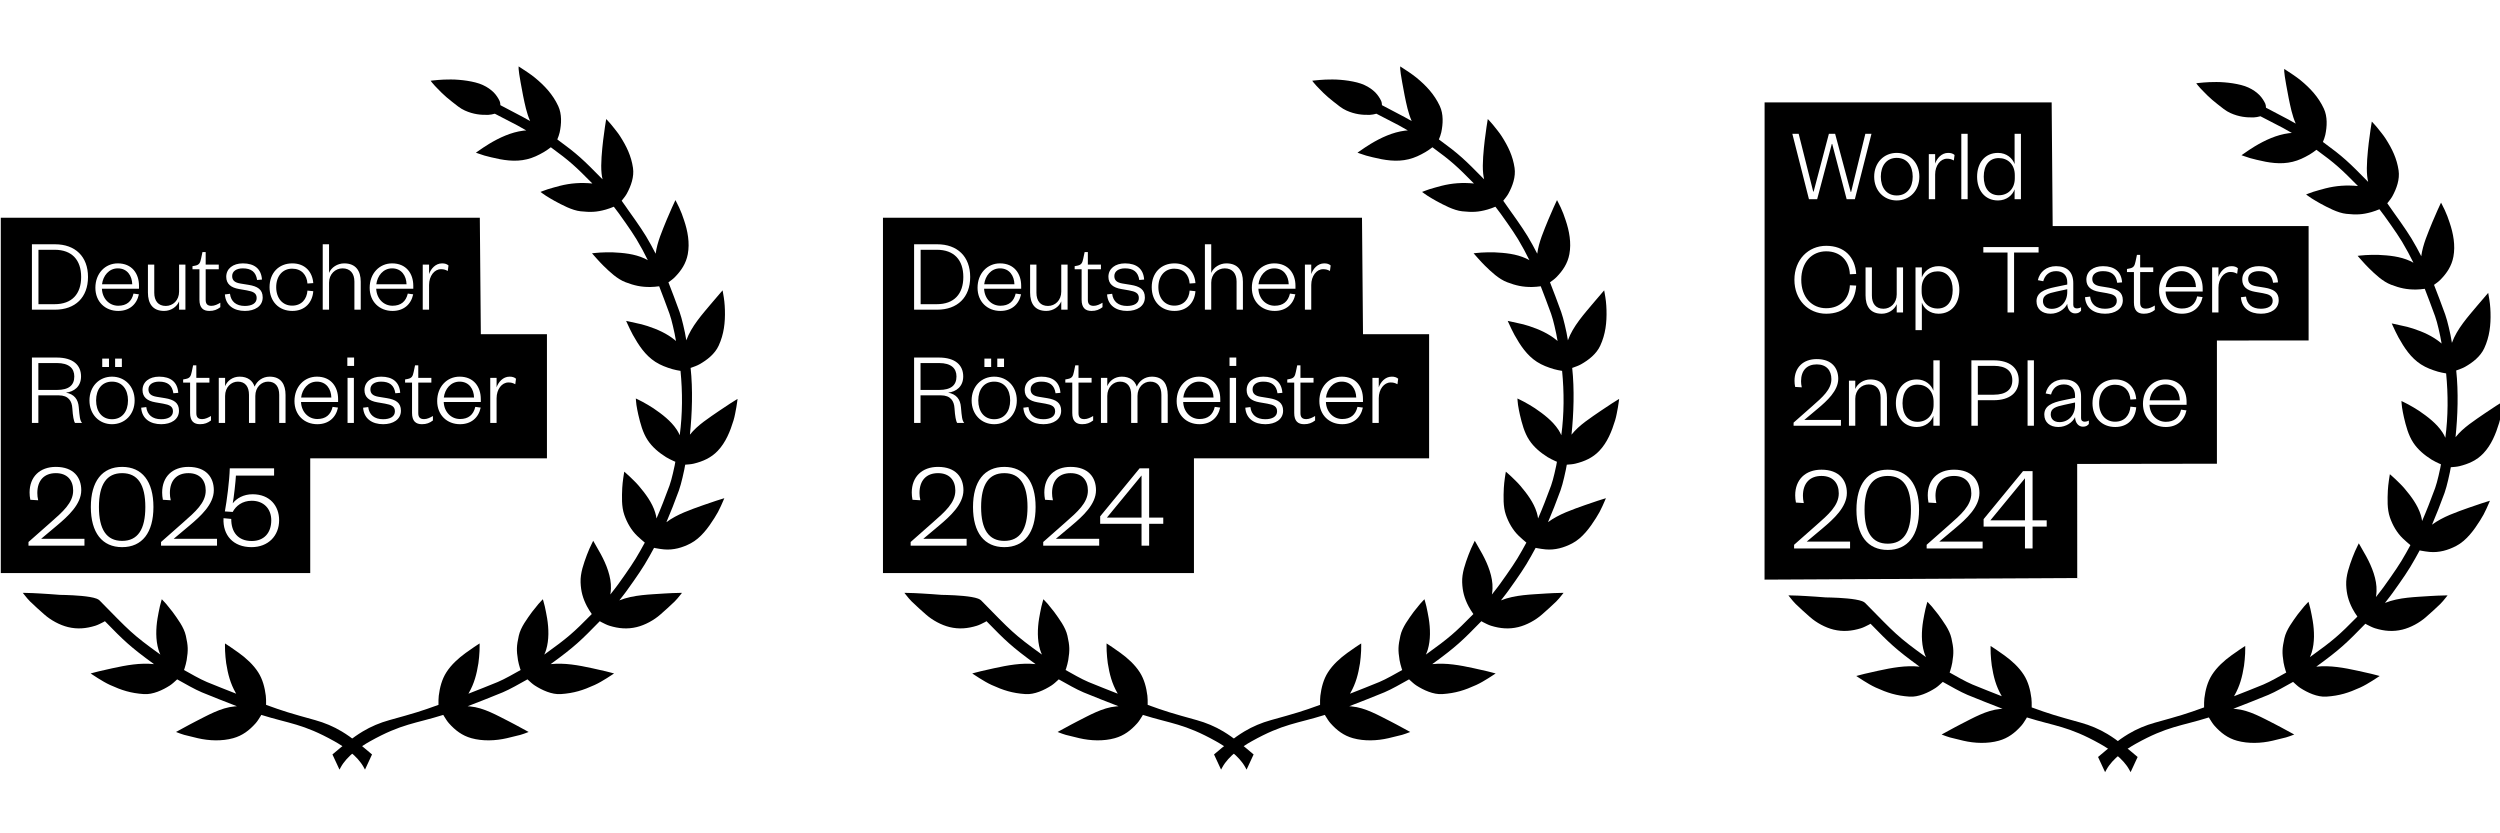
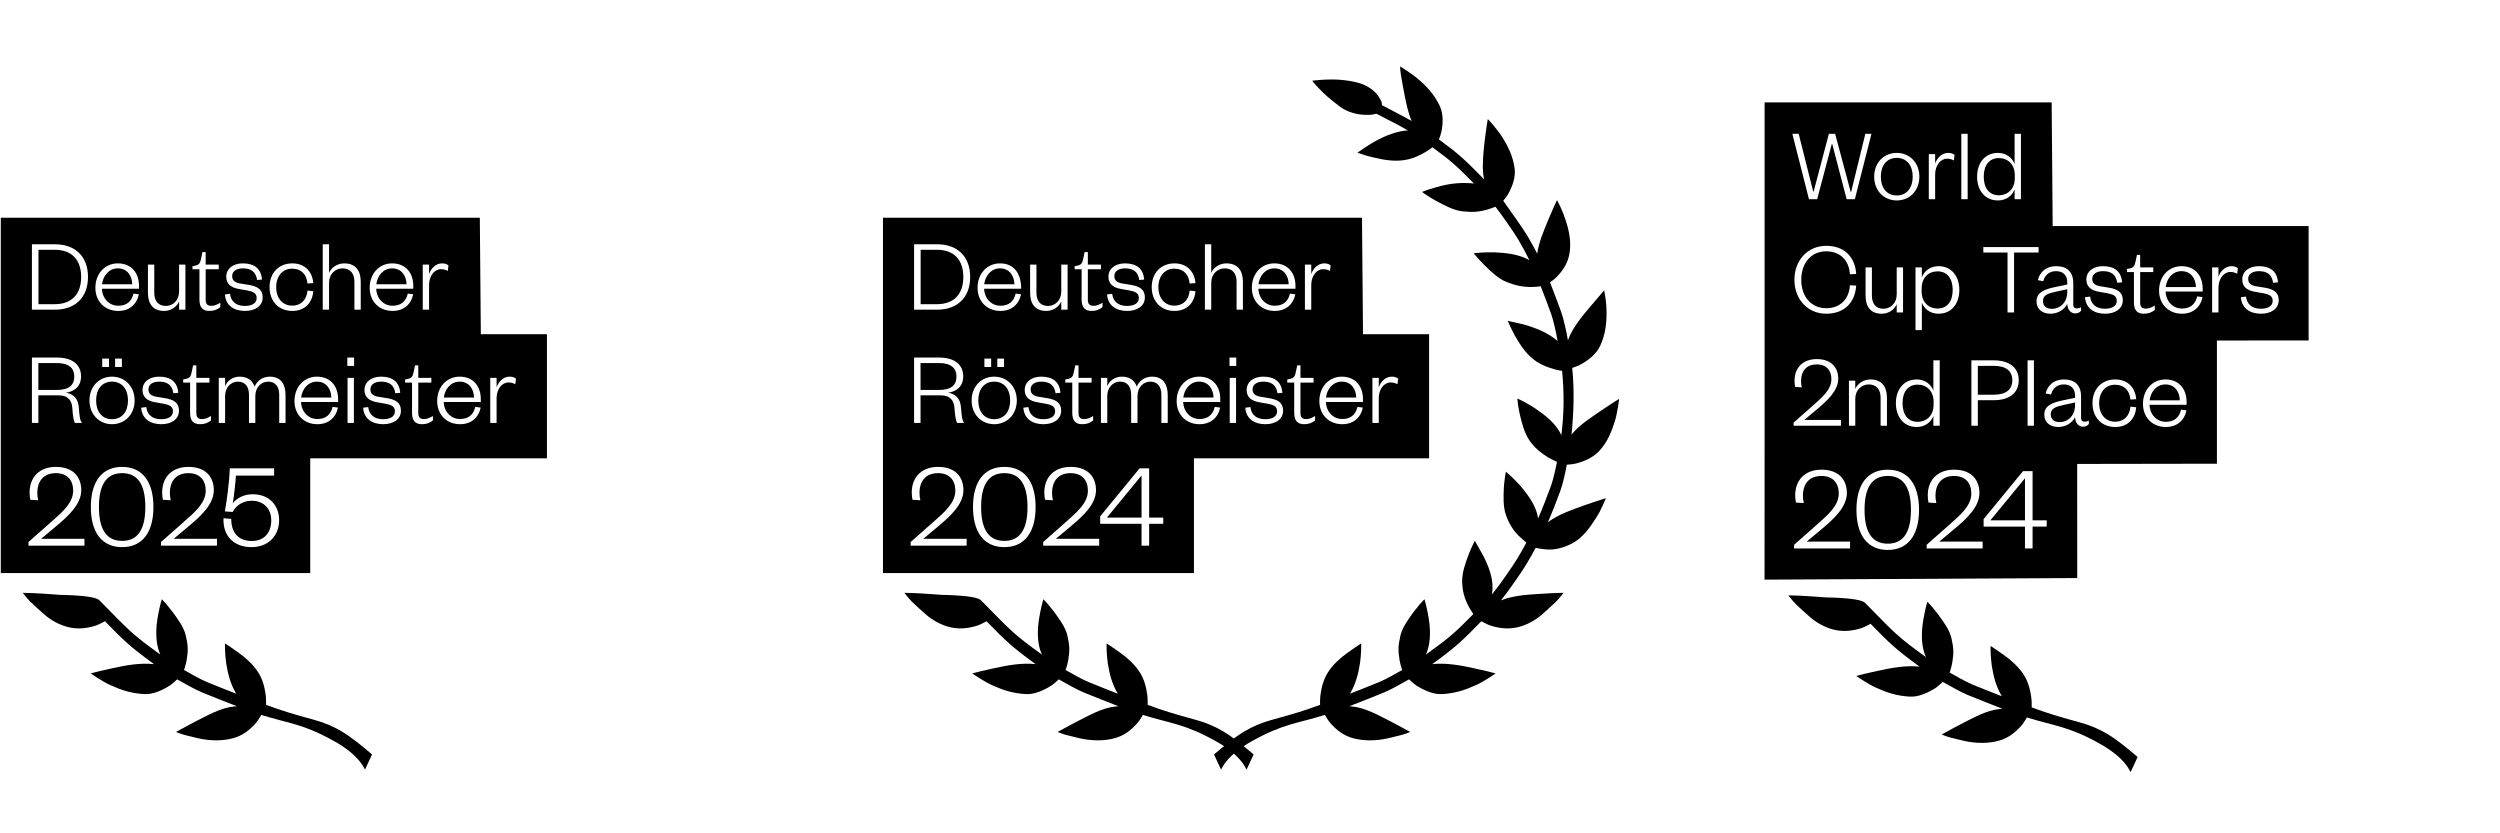
<svg xmlns="http://www.w3.org/2000/svg" xmlns:ns1="http://www.serif.com/" width="100%" height="100%" viewBox="0 0 900 300" version="1.1" xml:space="preserve" style="fill-rule:evenodd;clip-rule:evenodd;stroke-linejoin:round;stroke-miterlimit:2;">
  <g id="editable-cup-tasters" ns1:id="editable cup tasters" transform="matrix(0.117,0,0,0.117,556.564,-272.268)">
    <g transform="matrix(1,0,0,1,1.734,2358.34)">
      <g transform="matrix(-8.043,0,0,8.043,3346.45,-420.937)">
-         <path d="M71.939,191.297C72.985,191.111 74.038,190.943 75.055,190.639C77.361,189.951 79.543,189.148 81.559,187.848C85.44,185.347 87.946,181.504 90.155,177.546C90.569,176.803 90.947,176.039 91.316,175.273C91.658,174.562 91.987,173.844 92.316,173.127L92.752,172.178L91.73,172.394C90.088,172.742 88.446,173.09 86.815,173.49C86.047,173.679 85.29,173.914 84.538,174.162C80.804,175.39 77.153,176.995 74.097,179.514C73.95,179.635 73.807,179.759 73.668,179.885C73.956,178.29 74.169,177.176 74.182,177.106C74.212,176.958 75.255,171.89 76.152,169.454C77.541,165.686 78.807,162.234 80.106,158.935C81.217,159.081 82.332,159.199 83.45,159.21C87.016,159.246 89.613,158.661 92.976,157.381C96.177,156.163 99.054,153.4 101.458,151.053C102.377,150.156 103.243,149.192 104.104,148.238C104.45,147.855 104.79,147.467 105.13,147.08L105.795,146.322L104.792,146.211C104.129,146.138 103.465,146.066 102.798,146.04C101.172,145.979 99.542,145.879 97.917,145.951C93.798,146.133 89.555,146.542 85.752,148.278C85.295,148.487 84.86,148.713 84.445,148.957C85.728,146.326 87.147,143.683 88.794,140.933C90.829,137.535 95.477,131.122 95.503,131.086C95.511,131.075 96.368,129.894 97.452,128.497C98.44,128.905 99.439,129.286 100.466,129.576C104.068,130.594 106.359,130.646 110.135,130.253C113.418,129.911 117.329,127.779 120.055,126.309C121.202,125.69 122.31,124.998 123.419,124.313C123.871,124.033 124.735,123.409 124.735,123.409L125.516,122.845L124.618,122.494C124.618,122.494 123.373,122.009 122.734,121.819C121.192,121.363 119.65,120.905 118.091,120.511C113.961,119.469 110.014,119.204 105.721,119.609L105.664,119.615C112.07,113.113 114.333,111.019 121.55,105.758C122.408,106.394 123.261,107.045 124.187,107.576C126.4,108.848 128.261,109.754 130.662,110.344C135.258,111.475 139.879,110.691 144.388,109.588C145.234,109.381 146.083,109.184 146.92,108.94C147.706,108.711 148.479,108.44 149.251,108.169L150.222,107.829L149.377,107.242C148.018,106.297 146.656,105.351 145.236,104.498C141.209,102.076 136.779,100.006 132.067,99.403C131.695,99.355 131.326,99.326 130.958,99.314C132.711,98.287 134.314,97.413 134.408,97.362L142.978,92.921C143.78,93.133 144.772,93.348 145.486,93.36C148.234,93.442 151.18,93.175 154.432,91.703C156.11,90.995 157.971,89.424 159.381,88.314L159.385,88.311C160.067,87.751 160.772,87.2 161.417,86.65C162.082,86.089 162.693,85.518 163.247,84.978L163.253,84.972C164.3,83.879 165.3,82.939 165.937,82.229C166.612,81.503 166.969,81.038 166.969,81.038L167.536,80.303L166.614,80.196C166.614,80.196 165.88,80.111 164.661,80.008C163.441,79.904 161.734,79.813 159.768,79.824L159.767,79.824C159.273,79.83 158.767,79.835 158.254,79.858C157.747,79.881 157.239,79.916 156.719,79.956C155.677,80.036 154.626,80.165 153.564,80.323L153.562,80.324C151.423,80.663 149.257,81.153 147.564,81.944C145.826,82.732 144.439,83.747 143.37,84.808L143.366,84.812C142.317,85.896 141.633,87.05 141.135,88.075L141.134,88.076C140.96,88.438 140.869,89.027 140.852,89.655L132.161,94.229L132.158,94.231C132.158,94.231 130.958,94.88 129.474,95.731C130.836,92.648 131.5,89.249 132.173,85.988C132.441,84.691 133.877,77.047 133.877,75.785L133.877,74.822L133.067,75.344C132.166,75.924 131.264,76.506 130.385,77.12C129.46,77.766 128.53,78.409 127.658,79.125C123.91,82.203 120.794,85.544 118.727,89.982C117.28,93.089 117.479,96.834 118.167,100.068C118.364,100.993 118.725,101.875 119.077,102.755C111.297,108.429 109.171,110.488 101.764,118.027C101.932,117.287 102.055,116.545 102.135,115.816C102.541,112.133 101.949,106.728 101.541,103.1C101.351,101.414 101.098,99.735 100.861,98.055C100.764,97.373 100.652,96.694 100.541,96.014L100.366,94.956L99.637,95.742C99.637,95.742 98.657,96.799 98.215,97.368C97.144,98.744 95.991,100.067 95.053,101.538C92.557,105.452 90.794,109.103 90.121,113.647C89.617,117.046 90.89,120.587 92.485,123.496C93.011,124.457 93.735,125.299 94.409,126.162L94.452,126.217C93.161,127.992 92.058,129.625 91.975,129.748C91.818,129.965 87.193,136.354 85.153,139.764C83.781,142.055 82.564,144.275 81.45,146.474C80.871,141.993 78.866,137.558 77.226,133.489C77.105,133.187 75.448,129.364 75.202,128.813C74.921,128.185 74.631,127.562 74.34,126.939L73.887,125.966L73.397,126.921C73.076,127.545 72.755,128.17 72.462,128.808C71.576,130.737 71.302,131.567 70.588,133.66C69.191,137.75 68.348,142.362 69.158,146.658C69.824,150.197 71.645,152.954 74.163,155.502C74.883,156.232 75.736,156.819 76.568,157.421C75.155,160.969 73.794,164.681 72.295,168.755C71.357,171.303 70.256,176.64 70.255,176.645L70.254,176.65C70.254,176.65 70.026,177.881 69.719,179.613C67.804,174.257 63.526,169.559 59.988,165.331C58.863,163.986 57.715,162.659 56.567,161.333L55.843,160.495L55.652,161.586C55.473,162.618 55.293,163.652 55.179,164.693C55.06,165.794 54.985,166.9 54.955,168.007C54.822,172.788 55.316,177.243 57.344,181.651C58.801,184.819 61.78,187.15 64.719,188.798C65.705,189.351 66.792,189.701 67.851,190.095C67.926,190.123 68.002,190.149 68.078,190.173C67.193,198.377 67.495,207.591 68.342,215.705C65.394,211.984 60.969,209.242 57.201,206.621C55.777,205.63 54.319,204.687 52.867,203.737C52.27,203.347 51.662,202.974 51.053,202.601L50.117,202.027L50.258,203.116C50.348,203.816 50.439,204.517 50.575,205.209C50.907,206.895 51.162,208.605 51.663,210.249C52.941,214.445 54.642,218.678 57.715,221.911C60.224,224.55 63.355,225.936 66.868,226.789C67.937,227.049 69.048,227.098 70.145,227.188C70.361,228.367 70.507,229.126 70.507,229.129L70.508,229.133C70.508,229.133 71.608,234.474 72.546,237.024C74.2,241.517 75.721,245.443 77.334,249.172C73.141,246.088 68.075,244.397 63.23,242.666C61.598,242.083 59.953,241.536 58.309,240.988C57.631,240.761 56.946,240.551 56.262,240.342L55.179,240.009L55.625,241.051C55.901,241.694 56.177,242.338 56.472,242.974C57.383,244.938 57.761,245.66 58.965,247.581C61.247,251.225 64.175,255.254 68.062,257.288C71.22,258.941 74.642,259.922 78.239,259.597C79.354,259.496 80.46,259.312 81.561,259.112C81.728,259.082 81.893,259.043 82.057,258.999C83.147,261.043 84.326,263.127 85.635,265.316C87.709,268.786 92.462,275.338 92.462,275.338C92.462,275.338 93.842,277.238 95.335,279.101C89.863,276.902 83.656,276.87 77.9,276.457C76.103,276.328 74.299,276.284 72.497,276.24L71.372,276.212L72.074,277.092C72.743,277.931 73.416,278.772 74.182,279.523C75.928,281.234 77.769,282.845 79.597,284.469C82.079,286.674 85.508,288.541 88.7,289.317C92.261,290.182 95.6,289.89 99.111,288.81C100.189,288.478 101.186,287.924 102.198,287.425C102.414,287.318 102.623,287.196 102.827,287.067C110.057,294.471 112.382,296.778 121.615,303.484C116.226,302.932 111.055,303.9 105.7,305.061C103.993,305.431 102.289,305.816 100.589,306.215C99.886,306.38 99.188,306.567 98.49,306.753L97.359,307.056L98.337,307.7C98.936,308.094 99.535,308.487 100.143,308.866C101.649,309.801 103.184,310.733 104.802,311.467C109.27,313.495 112.65,314.595 117.768,314.952C121.166,315.189 124.966,313.412 127.681,311.664C128.62,311.06 129.427,310.27 130.257,309.525C130.334,309.455 130.409,309.384 130.482,309.31C131.604,309.944 132.45,310.403 132.526,310.444C132.666,310.524 137.416,313.248 139.964,314.285C144.412,316.095 148.872,317.883 153.36,319.593C153.076,319.616 152.768,319.642 152.429,319.672C147.219,320.124 142.064,323.136 137.519,325.422C135.957,326.208 134.432,327.064 132.891,327.89C132.273,328.221 131.659,328.558 131.044,328.894L130.043,329.443L131.111,329.846C131.111,329.846 132.487,330.366 133.197,330.553C134.917,331.007 136.648,331.421 138.381,331.824C142.709,332.83 147.648,333.013 151.942,331.818C155.469,330.837 158.119,328.826 160.544,326.096C161.276,325.272 161.834,324.308 162.427,323.378C162.524,323.226 162.613,323.069 162.696,322.908C173.405,326.276 178.509,326.197 190.668,332.986C194.38,335.059 199.527,338.573 201.905,342.929L202.404,343.843L205.097,338.04L204.79,337.782C201.181,334.735 197.539,331.665 193.49,329.233C190.338,327.34 186.884,325.894 183.341,324.913C173.704,322.246 171.254,321.517 164.527,319.068C164.531,318.971 164.534,318.874 164.533,318.777C164.531,317.704 164.554,316.625 164.42,315.561C164.023,312.409 163.231,309.312 161.508,306.611C159.649,303.696 156.887,301.205 154.098,299.186C153.052,298.429 151.988,297.697 150.925,296.964C150.49,296.665 150.047,296.378 149.603,296.091L148.799,295.571L148.793,296.529C148.789,297.177 148.785,297.826 148.83,298.472C148.939,300.024 149.012,301.584 149.255,303.121C149.921,307.33 150.84,310.873 152.926,314.525C152.979,314.618 153.033,314.71 153.09,314.801C149.338,313.35 145.605,311.848 141.878,310.333C139.366,309.312 134.655,306.595 134.649,306.592L134.643,306.589C134.643,306.589 134.014,306.247 133.107,305.737C133.192,305.521 133.27,305.303 133.334,305.081C133.632,304.049 133.954,303.017 134.123,301.956C134.737,298.091 134.675,296.536 133.805,292.612C133.074,289.315 130.588,286.116 128.719,283.495C128.399,283.045 126.748,281.002 126.287,280.472C125.947,280.081 125.59,279.704 125.234,279.327L124.602,278.659L124.347,279.543C124.17,280.159 123.993,280.776 123.858,281.403C123.532,282.924 123.217,284.449 122.965,285.984C122.333,289.841 122.204,294.198 123.341,297.979C123.531,298.613 123.77,299.237 124.056,299.841C114.968,293.301 112.928,291.48 105.882,284.325C106.557,283.355 107.21,282.369 107.752,281.322C109.323,278.286 110.033,275.679 110.169,272.223C110.31,268.637 108.973,265.006 107.754,261.708C107.463,260.922 107.133,260.101 106.792,259.34C106.468,258.617 106.123,257.903 105.777,257.189L105.346,256.299L104.85,257.154C104.035,258.56 103.22,259.965 102.447,261.394C100.328,265.314 98.394,270.087 98.561,274.581C98.59,275.389 98.666,276.14 98.794,276.855C97.254,274.958 95.756,272.898 95.734,272.868C95.692,272.81 91.058,266.412 89.025,263.02C87.776,260.937 86.646,258.948 85.602,256.997C86.573,256.178 87.538,255.351 88.458,254.475C90.763,252.278 92.414,249.373 93.442,246.391C94.555,243.16 94.366,239.418 94.233,236.108C94.182,234.839 94.003,233.578 93.845,232.318C93.781,231.807 93.697,231.299 93.614,230.791L93.461,229.863L92.751,230.48C92.259,230.908 91.767,231.336 91.304,231.793C90.161,232.922 88.975,234.013 87.935,235.237C85.388,238.235 82.792,241.658 81.626,245.503C81.38,246.315 81.218,247.056 81.13,247.762C79.443,243.901 77.87,239.848 76.152,235.186C75.257,232.756 74.219,227.709 74.182,227.528C74.169,227.458 74.068,226.91 73.917,226.07C74.131,225.988 74.343,225.901 74.549,225.802C75.545,225.325 76.561,224.877 77.494,224.287C80.21,222.568 82.726,220.502 84.507,217.793C86.416,214.889 87.299,211.408 88.085,208.08C88.378,206.836 88.596,205.574 88.806,204.312C88.891,203.8 88.93,203.281 88.968,202.764L89.034,201.86L88.216,202.252C87.629,202.534 87.04,202.817 86.474,203.139C85.076,203.933 83.654,204.694 82.325,205.599C79.029,207.845 75.561,210.453 73.333,213.868C72.918,214.504 72.549,215.196 72.24,215.924L72.236,215.898C71.154,207.8 71.137,199.436 71.939,191.297Z" />
-       </g>
+         </g>
      <g transform="matrix(8.036,0,0,8.043,170.492,-420.937)">
        <path d="M102.827,287.067C102.623,287.196 102.414,287.318 102.198,287.425C101.187,287.924 100.189,288.478 99.111,288.81C95.6,289.89 92.261,290.182 88.699,289.317C85.508,288.541 82.079,286.674 79.596,284.469C77.769,282.845 75.927,281.234 74.181,279.523C73.415,278.772 72.742,277.93 72.073,277.092L71.371,276.212L72.497,276.24C74.299,276.284 76.103,276.328 77.9,276.457C80.428,276.638 83.043,276.742 85.644,276.991C87.555,277.017 93.244,277.149 97.058,277.799C98.075,277.972 98.962,278.183 99.621,278.436C100.129,278.63 100.513,278.858 100.75,279.1C112.378,290.921 113.081,291.943 124.055,299.84C123.77,299.236 123.531,298.612 123.34,297.979C122.203,294.198 122.333,289.841 122.965,285.984C123.216,284.449 123.532,282.924 123.858,281.403C123.992,280.776 124.17,280.159 124.347,279.543L124.601,278.659L125.234,279.327C125.591,279.704 125.947,280.081 126.288,280.472C126.749,281.003 128.399,283.046 128.72,283.495C130.589,286.116 133.074,289.315 133.805,292.612C134.675,296.536 134.738,298.091 134.123,301.956C133.955,303.017 133.633,304.049 133.335,305.081C133.271,305.303 133.192,305.521 133.107,305.737C134.014,306.247 134.643,306.589 134.649,306.592L134.655,306.595C134.655,306.595 139.367,309.313 141.878,310.333C145.605,311.848 149.338,313.349 153.089,314.801C153.033,314.709 152.978,314.617 152.925,314.525C150.839,310.873 149.921,307.33 149.255,303.121C149.012,301.584 148.939,300.024 148.83,298.472C148.784,297.826 148.788,297.177 148.792,296.529L148.799,295.57L149.604,296.091C150.047,296.378 150.49,296.665 150.925,296.964C151.989,297.697 153.052,298.429 154.099,299.186C156.888,301.205 159.65,303.696 161.509,306.611C163.232,309.313 164.023,312.409 164.42,315.561C164.554,316.625 164.531,317.704 164.534,318.777C164.534,318.874 164.532,318.971 164.528,319.068C171.254,321.517 173.705,322.246 183.341,324.913C186.885,325.894 190.339,327.34 193.491,329.233C197.54,331.665 201.181,334.735 204.791,337.782L205.097,338.04L202.404,343.844L201.904,342.929C199.526,338.572 194.38,335.059 190.667,332.986C178.509,326.197 173.405,326.276 162.696,322.908C162.613,323.069 162.525,323.226 162.428,323.378C161.835,324.307 161.277,325.272 160.545,326.096C158.12,328.826 155.47,330.837 151.943,331.818C147.648,333.013 142.709,332.83 138.381,331.824C136.648,331.421 134.917,331.007 133.197,330.553C132.487,330.366 131.11,329.846 131.11,329.846L130.043,329.443L131.044,328.895C131.658,328.558 132.273,328.221 132.891,327.89C134.431,327.064 135.957,326.208 137.519,325.422C142.063,323.136 147.218,320.124 152.428,319.672C152.768,319.642 153.076,319.616 153.361,319.593C148.872,317.883 144.412,316.095 139.963,314.285C137.431,313.254 132.723,310.557 132.531,310.447C132.469,310.413 131.617,309.952 130.482,309.31C130.409,309.384 130.334,309.455 130.257,309.524C129.427,310.27 128.62,311.06 127.682,311.664C124.967,313.412 121.166,315.189 117.768,314.952C112.649,314.595 109.27,313.495 104.801,311.467C103.184,310.733 101.649,309.801 100.143,308.866C99.534,308.487 98.936,308.093 98.337,307.7L97.358,307.056L98.49,306.753C99.188,306.567 99.886,306.38 100.589,306.215C102.289,305.816 103.993,305.431 105.7,305.061C111.054,303.9 116.226,302.932 121.615,303.484C112.382,296.778 110.056,294.471 102.827,287.067Z" />
      </g>
    </g>
    <g transform="matrix(1.043,0,0,1,-112.821,1768.13)">
      <path d="M753.004,874L1599.87,874L1602.85,1254.44L2357.89,1254.44L2357.89,1606.44L2087.39,1606.75L2087.39,1985.75L1675.15,1986.45L1675.33,2337.44L752.854,2342.44L753.004,1957.44L753.004,874ZM1250.92,1868.96L1269.61,1868.96L1269.61,1667.68L1250.92,1667.68L1250.92,1760.97C1245.1,1743.4 1227.64,1726.46 1201.9,1726.46C1162.38,1726.46 1140.32,1758.73 1140.32,1799.63C1140.32,1840.52 1162.38,1872.79 1201.9,1872.79C1227.64,1872.79 1245.1,1856.18 1250.92,1838.6L1250.92,1868.96ZM1251.54,1804.42C1251.54,1837.65 1230.7,1856.82 1204.35,1856.82C1176.16,1856.82 1159.92,1834.77 1159.92,1799.63C1159.92,1764.48 1176.16,1742.44 1204.35,1742.44C1230.7,1742.44 1251.54,1761.61 1251.54,1794.83L1251.54,1804.42ZM1208.64,2127.6C1208.64,2048.68 1175.33,2004.13 1116.31,2004.13C1057.28,2004.13 1023.97,2048.68 1023.97,2127.6C1023.97,2206.51 1057.28,2251.07 1116.31,2251.07C1175.33,2251.07 1208.64,2206.51 1208.64,2127.6ZM1184.74,2127.6C1184.74,2196.7 1162.29,2231.81 1116.31,2231.81C1070.32,2231.81 1047.87,2196.7 1047.87,2127.6C1047.87,2058.5 1070.32,2023.39 1116.31,2023.39C1162.29,2023.39 1184.74,2058.5 1184.74,2127.6ZM1720.31,1799.63C1720.31,1843.72 1747.89,1872.79 1787.41,1872.79C1826.02,1872.79 1846.85,1845.63 1849.3,1812.09L1832.15,1810.17C1830.31,1836.69 1814.68,1856.5 1786.8,1856.5C1758.92,1856.5 1739.92,1833.81 1739.92,1799.63C1739.92,1765.44 1758.92,1742.76 1786.8,1742.76C1814.68,1742.76 1830.31,1761.93 1832.15,1788.44L1849.3,1787.17C1846.85,1753.62 1826.02,1726.46 1787.41,1726.46C1747.89,1726.46 1720.31,1755.54 1720.31,1799.63ZM877.32,2225.39L924.392,2184.24C956.257,2156.3 995.726,2119.29 995.726,2075.87C995.726,2036.6 973.276,2004.13 920.771,2004.13C873.337,2004.13 843.282,2034.71 843.282,2083.05C843.282,2090.22 844.007,2097.77 845.455,2105.32L868.629,2106.83C866.819,2098.9 866.095,2091.35 866.095,2084.55C866.095,2045.66 886.372,2023.39 920.771,2023.39C954.447,2023.39 971.827,2045.29 971.827,2077C971.827,2114.76 941.049,2142.32 904.839,2175.55L840.023,2235.21L840.023,2246.54L1005.14,2246.54L1005.14,2225.39L877.32,2225.39ZM1268.39,2225.39L1315.46,2184.24C1347.32,2156.3 1386.79,2119.29 1386.79,2075.87C1386.79,2036.6 1364.34,2004.13 1311.84,2004.13C1264.4,2004.13 1234.35,2034.71 1234.35,2083.05C1234.35,2090.22 1235.07,2097.77 1236.52,2105.32L1259.7,2106.83C1257.88,2098.9 1257.16,2091.35 1257.16,2084.55C1257.16,2045.66 1277.44,2023.39 1311.84,2023.39C1345.51,2023.39 1362.89,2045.29 1362.89,2077C1362.89,2114.76 1332.12,2142.32 1295.9,2175.55L1231.09,2235.21L1231.09,2246.54L1396.21,2246.54L1396.21,2225.39L1268.39,2225.39ZM1528.82,1667.68L1528.82,1868.96L1547.51,1868.96L1547.51,1667.68L1528.82,1667.68ZM1313.42,1035.78C1308.52,1031.31 1302.7,1029.39 1294.43,1029.39C1274.82,1029.39 1261.34,1046.32 1256.13,1062.3L1256.13,1033.22L1237.44,1033.22L1237.44,1171.88L1256.13,1171.88L1256.13,1095.84C1256.13,1068.05 1271.76,1047.28 1291.06,1047.28C1299.03,1047.28 1303.62,1048.56 1311.28,1052.71L1313.42,1035.78ZM1216.91,1490.07C1222.73,1507.64 1240.2,1524.25 1265.93,1524.25C1305.46,1524.25 1327.52,1491.99 1327.52,1451.09C1327.52,1410.19 1305.46,1377.93 1265.93,1377.93C1240.2,1377.93 1222.73,1394.86 1216.91,1412.43L1216.91,1381.76L1198.22,1381.76L1198.22,1574.73L1216.91,1574.73L1216.91,1490.07ZM1216.3,1446.3C1216.3,1413.07 1237.13,1393.9 1263.48,1393.9C1291.67,1393.9 1307.91,1415.94 1307.91,1451.09C1307.91,1486.23 1291.67,1508.28 1263.48,1508.28C1237.13,1508.28 1216.3,1489.11 1216.3,1455.88L1216.3,1446.3ZM1382.06,1790.36L1428.93,1790.36C1476.12,1790.36 1502.78,1767.04 1502.78,1729.02C1502.78,1691 1476.12,1667.68 1428.93,1667.68L1363.06,1667.68L1363.06,1868.96L1382.06,1868.96L1382.06,1790.36ZM1382.06,1773.43L1382.06,1684.61L1428.93,1684.61C1465.39,1684.61 1483.78,1700.58 1483.78,1729.02C1483.78,1757.45 1465.39,1773.43 1428.93,1773.43L1382.06,1773.43ZM1142.77,1464.83C1142.77,1491.66 1124.69,1508.92 1103.55,1508.92C1080.88,1508.92 1069.54,1492.94 1069.54,1468.34L1069.54,1381.76L1050.85,1381.76L1050.85,1467.7C1050.85,1500.93 1064.33,1524.25 1098.64,1524.25C1118.56,1524.25 1136.33,1511.79 1142.77,1494.86L1142.77,1520.42L1161.46,1520.42L1161.46,1381.76L1142.77,1381.76L1142.77,1464.83ZM1543.58,2008.66L1515.34,2008.66L1399.1,2156.3L1399.1,2179.33L1521.13,2179.33L1521.13,2246.54L1543.58,2246.54L1543.58,2179.33L1585.22,2179.33L1585.22,2160.07L1543.58,2160.07L1543.58,2008.66ZM1521.13,2030.56L1521.13,2160.07L1419.02,2160.07L1521.13,2030.56ZM961.076,970.603L942.692,970.603L897.653,1148.56L896.427,1148.56L853.533,970.603L834.843,970.603L883.865,1171.88L908.07,1171.88L951.271,1001.91L952.497,1001.91L995.085,1171.88L1019.29,1171.88L1068.31,970.603L1050.24,970.603L1008.26,1149.52L1007.03,1149.52L961.076,970.603ZM1686.61,1778.86C1686.61,1744.67 1668.84,1726.46 1635.75,1726.46C1606.95,1726.46 1587.34,1744.67 1582.13,1769.59L1598.06,1772.79C1602.66,1754.9 1614.61,1741.8 1636.06,1741.8C1656.89,1741.8 1668.84,1754.9 1668.84,1775.98L1668.84,1783.01L1633.3,1790.68C1600.21,1797.71 1578.15,1808.25 1578.15,1834.45C1578.15,1858.41 1594.69,1872.79 1619.51,1872.79C1642.18,1872.79 1661.79,1858.73 1668.84,1842.44C1669.45,1860.01 1678.95,1871.83 1692.12,1871.83C1701.32,1871.83 1705.61,1868.32 1709.59,1863.53L1709.59,1852.98C1705.91,1855.22 1700.7,1856.5 1697.64,1856.5C1690.9,1856.5 1686.61,1852.98 1686.61,1845.63L1686.61,1778.86ZM1668.84,1806.02C1668.84,1837.01 1648.92,1857.77 1622.88,1857.77C1605.42,1857.77 1597.14,1846.91 1597.14,1833.81C1597.14,1815.28 1612.16,1810.17 1636.36,1804.74L1668.84,1797.39L1668.84,1806.02ZM1209.56,1102.55C1209.56,1059.42 1180.76,1029.39 1142.77,1029.39C1105.08,1029.39 1076.28,1059.42 1076.28,1102.55C1076.28,1145.68 1105.08,1175.72 1142.77,1175.72C1180.76,1175.72 1209.56,1145.68 1209.56,1102.55ZM1095.89,1102.55C1095.89,1068.69 1113.05,1044.72 1142.77,1044.72C1172.79,1044.72 1189.95,1068.69 1189.95,1102.55C1189.95,1136.42 1172.79,1160.38 1142.77,1160.38C1113.05,1160.38 1095.89,1136.42 1095.89,1102.55ZM840.971,1419.78C840.971,1481.76 882.027,1524.25 934.726,1524.25C988.651,1524.25 1019.9,1489.75 1023.27,1437.67L1004.58,1436.71C1002.75,1477.61 977.315,1507.32 934.726,1507.32C892.444,1507.32 861.192,1473.77 861.192,1419.78C861.192,1365.79 892.444,1332.24 934.726,1332.24C977.315,1332.24 1002.75,1361.95 1004.58,1402.85L1023.27,1401.89C1019.9,1349.81 988.651,1315.31 934.726,1315.31C882.027,1315.31 840.971,1357.8 840.971,1419.78ZM1981.66,1819.43C1976.15,1844.04 1961.14,1856.82 1936.62,1856.82C1910.28,1856.82 1889.75,1835.09 1888.52,1804.42L1997.9,1804.42L1997.9,1795.47C1997.9,1757.77 1977.07,1726.46 1935.4,1726.46C1897.71,1726.46 1869.22,1757.77 1869.22,1801.54C1869.22,1844.36 1898.02,1872.79 1936.62,1872.79C1969.1,1872.79 1991.16,1853.3 1997.6,1821.67L1981.66,1819.43ZM1888.83,1790.68C1891.89,1764.8 1909.05,1741.8 1935.4,1741.8C1963.59,1741.8 1977.38,1765.12 1977.99,1790.68L1888.83,1790.68ZM1490.52,1171.88L1509.21,1171.88L1509.21,970.603L1490.52,970.603L1490.52,1063.89C1484.7,1046.32 1467.23,1029.39 1441.5,1029.39C1401.97,1029.39 1379.91,1061.66 1379.91,1102.55C1379.91,1143.45 1401.97,1175.72 1441.5,1175.72C1467.23,1175.72 1484.7,1159.1 1490.52,1141.53L1490.52,1171.88ZM1491.13,1107.35C1491.13,1140.57 1470.3,1159.74 1443.95,1159.74C1415.76,1159.74 1399.52,1137.7 1399.52,1102.55C1399.52,1067.41 1415.76,1045.36 1443.95,1045.36C1470.3,1045.36 1491.13,1064.53 1491.13,1097.76L1491.13,1107.35ZM1333.34,970.603L1333.34,1171.88L1352.03,1171.88L1352.03,970.603L1333.34,970.603ZM2149.26,1384.32C2144.36,1379.84 2138.54,1377.93 2130.26,1377.93C2110.66,1377.93 2097.17,1394.86 2091.97,1410.83L2091.97,1381.76L2073.28,1381.76L2073.28,1520.42L2091.97,1520.42L2091.97,1444.38C2091.97,1416.58 2107.59,1395.82 2126.89,1395.82C2134.86,1395.82 2139.46,1397.1 2147.12,1401.25L2149.26,1384.32ZM1698.25,1473.45C1700.4,1507.64 1725.22,1524.25 1757.39,1524.25C1786.49,1524.25 1809.78,1509.88 1809.78,1482.72C1809.78,1458.12 1794.46,1448.53 1768.42,1444.06L1743.9,1439.91C1727.36,1437.03 1719.7,1430.32 1719.7,1416.9C1719.7,1402.21 1732.26,1393.26 1751.26,1393.26C1775.77,1393.26 1789.86,1404.12 1793.23,1429.05L1807.63,1427.77C1805.49,1394.86 1785.57,1377.93 1751.26,1377.93C1722.15,1377.93 1702.24,1394.22 1702.24,1419.14C1702.24,1441.51 1716.64,1452.69 1739.92,1456.84L1762.9,1460.99C1781.59,1464.51 1792.01,1469.3 1792.01,1484.64C1792.01,1500.93 1777.61,1508.92 1757.08,1508.92C1731.65,1508.92 1716.02,1495.5 1713.27,1471.54L1698.25,1473.45ZM870.078,1851.06L909.908,1816.24C936.871,1792.6 970.268,1761.29 970.268,1724.55C970.268,1691.32 951.271,1663.84 906.845,1663.84C866.707,1663.84 841.277,1689.72 841.277,1730.62C841.277,1736.69 841.89,1743.08 843.115,1749.47L862.724,1750.74C861.192,1744.04 860.58,1737.64 860.58,1731.89C860.58,1698.99 877.737,1680.14 906.845,1680.14C935.339,1680.14 950.046,1698.67 950.046,1725.5C950.046,1757.45 924.002,1780.78 893.363,1808.89L838.519,1859.37L838.519,1868.96L978.234,1868.96L978.234,1851.06L870.078,1851.06ZM1663.63,1430.32C1663.63,1396.14 1645.86,1377.93 1612.77,1377.93C1583.97,1377.93 1564.36,1396.14 1559.15,1421.06L1575.08,1424.25C1579.68,1406.36 1591.63,1393.26 1613.08,1393.26C1633.91,1393.26 1645.86,1406.36 1645.86,1427.45L1645.86,1434.48L1610.32,1442.14C1577.23,1449.17 1555.17,1459.72 1555.17,1485.91C1555.17,1509.88 1571.71,1524.25 1596.53,1524.25C1619.2,1524.25 1638.81,1510.2 1645.86,1493.9C1646.47,1511.47 1655.97,1523.3 1669.14,1523.3C1678.34,1523.3 1682.63,1519.78 1686.61,1514.99L1686.61,1504.44C1682.93,1506.68 1677.72,1507.96 1674.66,1507.96C1667.92,1507.96 1663.63,1504.44 1663.63,1497.1L1663.63,1430.32ZM1645.86,1457.48C1645.86,1488.47 1625.94,1509.24 1599.9,1509.24C1582.44,1509.24 1574.16,1498.37 1574.16,1485.28C1574.16,1466.75 1589.18,1461.63 1613.38,1456.2L1645.86,1448.85L1645.86,1457.48ZM1020.52,1785.89C1020.52,1759.05 1039.21,1741.8 1060.35,1741.8C1083.02,1741.8 1095.28,1757.77 1095.28,1782.37L1095.28,1868.96L1113.96,1868.96L1113.96,1783.01C1113.96,1749.79 1099.57,1726.46 1065.25,1726.46C1045.33,1726.46 1026.95,1738.92 1020.52,1755.86L1020.52,1730.3L1001.83,1730.3L1001.83,1868.96L1020.52,1868.96L1020.52,1785.89ZM1488.99,1520.42L1488.99,1336.07L1561.3,1336.07L1561.3,1319.14L1398.3,1319.14L1398.3,1336.07L1469.68,1336.07L1469.68,1520.42L1488.99,1520.42ZM1842.56,1489.75C1842.56,1514.99 1853.9,1524.25 1871.67,1524.25C1885.15,1524.25 1894.65,1520.42 1904.15,1512.75L1904.15,1499.01C1896.49,1503.81 1887.3,1508.6 1878.1,1508.6C1865.85,1508.6 1860.95,1502.53 1860.95,1490.07L1860.95,1396.14L1899.55,1396.14L1899.55,1381.76L1860.95,1381.76L1860.95,1343.1L1851.45,1343.1L1847.47,1362.91C1844.71,1376.33 1842.26,1382.4 1830,1384.95L1822.04,1386.55L1822.04,1396.14L1842.56,1396.14L1842.56,1489.75ZM2029.15,1470.9C2023.64,1495.5 2008.63,1508.28 1984.12,1508.28C1957.77,1508.28 1937.24,1486.55 1936.01,1455.88L2045.39,1455.88L2045.39,1446.94C2045.39,1409.24 2024.56,1377.93 1982.89,1377.93C1945.2,1377.93 1916.71,1409.24 1916.71,1453.01C1916.71,1495.82 1945.51,1524.25 1984.12,1524.25C2016.59,1524.25 2038.65,1504.76 2045.09,1473.13L2029.15,1470.9ZM1936.32,1442.14C1939.38,1416.27 1956.54,1393.26 1982.89,1393.26C2011.08,1393.26 2024.87,1416.58 2025.48,1442.14L1936.32,1442.14ZM2158.15,1473.45C2160.29,1507.64 2185.11,1524.25 2217.28,1524.25C2246.39,1524.25 2269.67,1509.88 2269.67,1482.72C2269.67,1458.12 2254.35,1448.53 2228.31,1444.06L2203.8,1439.91C2187.25,1437.03 2179.59,1430.32 2179.59,1416.9C2179.59,1402.21 2192.16,1393.26 2211.15,1393.26C2235.66,1393.26 2249.76,1404.12 2253.13,1429.05L2267.53,1427.77C2265.38,1394.86 2245.47,1377.93 2211.15,1377.93C2182.04,1377.93 2162.13,1394.22 2162.13,1419.14C2162.13,1441.51 2176.53,1452.69 2199.82,1456.84L2222.79,1460.99C2241.48,1464.51 2251.9,1469.3 2251.9,1484.64C2251.9,1500.93 2237.5,1508.92 2216.97,1508.92C2191.54,1508.92 2175.92,1495.5 2173.16,1471.54L2158.15,1473.45Z" />
    </g>
  </g>
  <g id="editable-roast-master-25" ns1:id="editable roast master 25" transform="matrix(0.117,0,0,0.117,-79.064,2.745)">
    <g transform="matrix(1,0,0,1,1.811,-4.54747e-13)">
      <g transform="matrix(-8.043,0,0,8.043,3346.45,-420.937)">
-         <path d="M71.939,191.297C72.985,191.111 74.038,190.943 75.055,190.639C77.361,189.951 79.543,189.148 81.559,187.848C85.44,185.347 87.946,181.504 90.155,177.546C90.569,176.803 90.947,176.039 91.316,175.273C91.658,174.562 91.987,173.844 92.316,173.127L92.752,172.178L91.73,172.394C90.088,172.742 88.446,173.09 86.815,173.49C86.047,173.679 85.29,173.914 84.538,174.162C80.804,175.39 77.153,176.995 74.097,179.514C73.95,179.635 73.807,179.759 73.668,179.885C73.956,178.29 74.169,177.176 74.182,177.106C74.212,176.958 75.255,171.89 76.152,169.454C77.541,165.686 78.807,162.234 80.106,158.935C81.217,159.081 82.332,159.199 83.45,159.21C87.016,159.246 89.613,158.661 92.976,157.381C96.177,156.163 99.054,153.4 101.458,151.053C102.377,150.156 103.243,149.192 104.104,148.238C104.45,147.855 104.79,147.467 105.13,147.08L105.795,146.322L104.792,146.211C104.129,146.138 103.465,146.066 102.798,146.04C101.172,145.979 99.542,145.879 97.917,145.951C93.798,146.133 89.555,146.542 85.752,148.278C85.295,148.487 84.86,148.713 84.445,148.957C85.728,146.326 87.147,143.683 88.794,140.933C90.829,137.535 95.477,131.122 95.503,131.086C95.511,131.075 96.368,129.894 97.452,128.497C98.44,128.905 99.439,129.286 100.466,129.576C104.068,130.594 106.359,130.646 110.135,130.253C113.418,129.911 117.329,127.779 120.055,126.309C121.202,125.69 122.31,124.998 123.419,124.313C123.871,124.033 124.735,123.409 124.735,123.409L125.516,122.845L124.618,122.494C124.618,122.494 123.373,122.009 122.734,121.819C121.192,121.363 119.65,120.905 118.091,120.511C113.961,119.469 110.014,119.204 105.721,119.609L105.664,119.615C112.07,113.113 114.333,111.019 121.55,105.758C122.408,106.394 123.261,107.045 124.187,107.576C126.4,108.848 128.261,109.754 130.662,110.344C135.258,111.475 139.879,110.691 144.388,109.588C145.234,109.381 146.083,109.184 146.92,108.94C147.706,108.711 148.479,108.44 149.251,108.169L150.222,107.829L149.377,107.242C148.018,106.297 146.656,105.351 145.236,104.498C141.209,102.076 136.779,100.006 132.067,99.403C131.695,99.355 131.326,99.326 130.958,99.314C132.711,98.287 134.314,97.413 134.408,97.362L142.978,92.921C143.78,93.133 144.772,93.348 145.486,93.36C148.234,93.442 151.18,93.175 154.432,91.703C156.11,90.995 157.971,89.424 159.381,88.314L159.385,88.311C160.067,87.751 160.772,87.2 161.417,86.65C162.082,86.089 162.693,85.518 163.247,84.978L163.253,84.972C164.3,83.879 165.3,82.939 165.937,82.229C166.612,81.503 166.969,81.038 166.969,81.038L167.536,80.303L166.614,80.196C166.614,80.196 165.88,80.111 164.661,80.008C163.441,79.904 161.734,79.813 159.768,79.824L159.767,79.824C159.273,79.83 158.767,79.835 158.254,79.858C157.747,79.881 157.239,79.916 156.719,79.956C155.677,80.036 154.626,80.165 153.564,80.323L153.562,80.324C151.423,80.663 149.257,81.153 147.564,81.944C145.826,82.732 144.439,83.747 143.37,84.808L143.366,84.812C142.317,85.896 141.633,87.05 141.135,88.075L141.134,88.076C140.96,88.438 140.869,89.027 140.852,89.655L132.161,94.229L132.158,94.231C132.158,94.231 130.958,94.88 129.474,95.731C130.836,92.648 131.5,89.249 132.173,85.988C132.441,84.691 133.877,77.047 133.877,75.785L133.877,74.822L133.067,75.344C132.166,75.924 131.264,76.506 130.385,77.12C129.46,77.766 128.53,78.409 127.658,79.125C123.91,82.203 120.794,85.544 118.727,89.982C117.28,93.089 117.479,96.834 118.167,100.068C118.364,100.993 118.725,101.875 119.077,102.755C111.297,108.429 109.171,110.488 101.764,118.027C101.932,117.287 102.055,116.545 102.135,115.816C102.541,112.133 101.949,106.728 101.541,103.1C101.351,101.414 101.098,99.735 100.861,98.055C100.764,97.373 100.652,96.694 100.541,96.014L100.366,94.956L99.637,95.742C99.637,95.742 98.657,96.799 98.215,97.368C97.144,98.744 95.991,100.067 95.053,101.538C92.557,105.452 90.794,109.103 90.121,113.647C89.617,117.046 90.89,120.587 92.485,123.496C93.011,124.457 93.735,125.299 94.409,126.162L94.452,126.217C93.161,127.992 92.058,129.625 91.975,129.748C91.818,129.965 87.193,136.354 85.153,139.764C83.781,142.055 82.564,144.275 81.45,146.474C80.871,141.993 78.866,137.558 77.226,133.489C77.105,133.187 75.448,129.364 75.202,128.813C74.921,128.185 74.631,127.562 74.34,126.939L73.887,125.966L73.397,126.921C73.076,127.545 72.755,128.17 72.462,128.808C71.576,130.737 71.302,131.567 70.588,133.66C69.191,137.75 68.348,142.362 69.158,146.658C69.824,150.197 71.645,152.954 74.163,155.502C74.883,156.232 75.736,156.819 76.568,157.421C75.155,160.969 73.794,164.681 72.295,168.755C71.357,171.303 70.256,176.64 70.255,176.645L70.254,176.65C70.254,176.65 70.026,177.881 69.719,179.613C67.804,174.257 63.526,169.559 59.988,165.331C58.863,163.986 57.715,162.659 56.567,161.333L55.843,160.495L55.652,161.586C55.473,162.618 55.293,163.652 55.179,164.693C55.06,165.794 54.985,166.9 54.955,168.007C54.822,172.788 55.316,177.243 57.344,181.651C58.801,184.819 61.78,187.15 64.719,188.798C65.705,189.351 66.792,189.701 67.851,190.095C67.926,190.123 68.002,190.149 68.078,190.173C67.193,198.377 67.495,207.591 68.342,215.705C65.394,211.984 60.969,209.242 57.201,206.621C55.777,205.63 54.319,204.687 52.867,203.737C52.27,203.347 51.662,202.974 51.053,202.601L50.117,202.027L50.258,203.116C50.348,203.816 50.439,204.517 50.575,205.209C50.907,206.895 51.162,208.605 51.663,210.249C52.941,214.445 54.642,218.678 57.715,221.911C60.224,224.55 63.355,225.936 66.868,226.789C67.937,227.049 69.048,227.098 70.145,227.188C70.361,228.367 70.507,229.126 70.507,229.129L70.508,229.133C70.508,229.133 71.608,234.474 72.546,237.024C74.2,241.517 75.721,245.443 77.334,249.172C73.141,246.088 68.075,244.397 63.23,242.666C61.598,242.083 59.953,241.536 58.309,240.988C57.631,240.761 56.946,240.551 56.262,240.342L55.179,240.009L55.625,241.051C55.901,241.694 56.177,242.338 56.472,242.974C57.383,244.938 57.761,245.66 58.965,247.581C61.247,251.225 64.175,255.254 68.062,257.288C71.22,258.941 74.642,259.922 78.239,259.597C79.354,259.496 80.46,259.312 81.561,259.112C81.728,259.082 81.893,259.043 82.057,258.999C83.147,261.043 84.326,263.127 85.635,265.316C87.709,268.786 92.462,275.338 92.462,275.338C92.462,275.338 93.842,277.238 95.335,279.101C89.863,276.902 83.656,276.87 77.9,276.457C76.103,276.328 74.299,276.284 72.497,276.24L71.372,276.212L72.074,277.092C72.743,277.931 73.416,278.772 74.182,279.523C75.928,281.234 77.769,282.845 79.597,284.469C82.079,286.674 85.508,288.541 88.7,289.317C92.261,290.182 95.6,289.89 99.111,288.81C100.189,288.478 101.186,287.924 102.198,287.425C102.414,287.318 102.623,287.196 102.827,287.067C110.057,294.471 112.382,296.778 121.615,303.484C116.226,302.932 111.055,303.9 105.7,305.061C103.993,305.431 102.289,305.816 100.589,306.215C99.886,306.38 99.188,306.567 98.49,306.753L97.359,307.056L98.337,307.7C98.936,308.094 99.535,308.487 100.143,308.866C101.649,309.801 103.184,310.733 104.802,311.467C109.27,313.495 112.65,314.595 117.768,314.952C121.166,315.189 124.966,313.412 127.681,311.664C128.62,311.06 129.427,310.27 130.257,309.525C130.334,309.455 130.409,309.384 130.482,309.31C131.604,309.944 132.45,310.403 132.526,310.444C132.666,310.524 137.416,313.248 139.964,314.285C144.412,316.095 148.872,317.883 153.36,319.593C153.076,319.616 152.768,319.642 152.429,319.672C147.219,320.124 142.064,323.136 137.519,325.422C135.957,326.208 134.432,327.064 132.891,327.89C132.273,328.221 131.659,328.558 131.044,328.894L130.043,329.443L131.111,329.846C131.111,329.846 132.487,330.366 133.197,330.553C134.917,331.007 136.648,331.421 138.381,331.824C142.709,332.83 147.648,333.013 151.942,331.818C155.469,330.837 158.119,328.826 160.544,326.096C161.276,325.272 161.834,324.308 162.427,323.378C162.524,323.226 162.613,323.069 162.696,322.908C173.405,326.276 178.509,326.197 190.668,332.986C194.38,335.059 199.527,338.573 201.905,342.929L202.404,343.843L205.097,338.04L204.79,337.782C201.181,334.735 197.539,331.665 193.49,329.233C190.338,327.34 186.884,325.894 183.341,324.913C173.704,322.246 171.254,321.517 164.527,319.068C164.531,318.971 164.534,318.874 164.533,318.777C164.531,317.704 164.554,316.625 164.42,315.561C164.023,312.409 163.231,309.312 161.508,306.611C159.649,303.696 156.887,301.205 154.098,299.186C153.052,298.429 151.988,297.697 150.925,296.964C150.49,296.665 150.047,296.378 149.603,296.091L148.799,295.571L148.793,296.529C148.789,297.177 148.785,297.826 148.83,298.472C148.939,300.024 149.012,301.584 149.255,303.121C149.921,307.33 150.84,310.873 152.926,314.525C152.979,314.618 153.033,314.71 153.09,314.801C149.338,313.35 145.605,311.848 141.878,310.333C139.366,309.312 134.655,306.595 134.649,306.592L134.643,306.589C134.643,306.589 134.014,306.247 133.107,305.737C133.192,305.521 133.27,305.303 133.334,305.081C133.632,304.049 133.954,303.017 134.123,301.956C134.737,298.091 134.675,296.536 133.805,292.612C133.074,289.315 130.588,286.116 128.719,283.495C128.399,283.045 126.748,281.002 126.287,280.472C125.947,280.081 125.59,279.704 125.234,279.327L124.602,278.659L124.347,279.543C124.17,280.159 123.993,280.776 123.858,281.403C123.532,282.924 123.217,284.449 122.965,285.984C122.333,289.841 122.204,294.198 123.341,297.979C123.531,298.613 123.77,299.237 124.056,299.841C114.968,293.301 112.928,291.48 105.882,284.325C106.557,283.355 107.21,282.369 107.752,281.322C109.323,278.286 110.033,275.679 110.169,272.223C110.31,268.637 108.973,265.006 107.754,261.708C107.463,260.922 107.133,260.101 106.792,259.34C106.468,258.617 106.123,257.903 105.777,257.189L105.346,256.299L104.85,257.154C104.035,258.56 103.22,259.965 102.447,261.394C100.328,265.314 98.394,270.087 98.561,274.581C98.59,275.389 98.666,276.14 98.794,276.855C97.254,274.958 95.756,272.898 95.734,272.868C95.692,272.81 91.058,266.412 89.025,263.02C87.776,260.937 86.646,258.948 85.602,256.997C86.573,256.178 87.538,255.351 88.458,254.475C90.763,252.278 92.414,249.373 93.442,246.391C94.555,243.16 94.366,239.418 94.233,236.108C94.182,234.839 94.003,233.578 93.845,232.318C93.781,231.807 93.697,231.299 93.614,230.791L93.461,229.863L92.751,230.48C92.259,230.908 91.767,231.336 91.304,231.793C90.161,232.922 88.975,234.013 87.935,235.237C85.388,238.235 82.792,241.658 81.626,245.503C81.38,246.315 81.218,247.056 81.13,247.762C79.443,243.901 77.87,239.848 76.152,235.186C75.257,232.756 74.219,227.709 74.182,227.528C74.169,227.458 74.068,226.91 73.917,226.07C74.131,225.988 74.343,225.901 74.549,225.802C75.545,225.325 76.561,224.877 77.494,224.287C80.21,222.568 82.726,220.502 84.507,217.793C86.416,214.889 87.299,211.408 88.085,208.08C88.378,206.836 88.596,205.574 88.806,204.312C88.891,203.8 88.93,203.281 88.968,202.764L89.034,201.86L88.216,202.252C87.629,202.534 87.04,202.817 86.474,203.139C85.076,203.933 83.654,204.694 82.325,205.599C79.029,207.845 75.561,210.453 73.333,213.868C72.918,214.504 72.549,215.196 72.24,215.924L72.236,215.898C71.154,207.8 71.137,199.436 71.939,191.297Z" />
-       </g>
+         </g>
      <g transform="matrix(8.036,0,0,8.043,170.492,-420.937)">
        <path d="M102.827,287.067C102.623,287.196 102.414,287.318 102.198,287.425C101.187,287.924 100.189,288.478 99.111,288.81C95.6,289.89 92.261,290.182 88.699,289.317C85.508,288.541 82.079,286.674 79.596,284.469C77.769,282.845 75.927,281.234 74.181,279.523C73.415,278.772 72.742,277.93 72.073,277.092L71.371,276.212L72.497,276.24C74.299,276.284 76.103,276.328 77.9,276.457C80.428,276.638 83.043,276.742 85.644,276.991C87.555,277.017 93.244,277.149 97.058,277.799C98.075,277.972 98.962,278.183 99.621,278.436C100.129,278.63 100.513,278.858 100.75,279.1C112.378,290.921 113.081,291.943 124.055,299.84C123.77,299.236 123.531,298.612 123.34,297.979C122.203,294.198 122.333,289.841 122.965,285.984C123.216,284.449 123.532,282.924 123.858,281.403C123.992,280.776 124.17,280.159 124.347,279.543L124.601,278.659L125.234,279.327C125.591,279.704 125.947,280.081 126.288,280.472C126.749,281.003 128.399,283.046 128.72,283.495C130.589,286.116 133.074,289.315 133.805,292.612C134.675,296.536 134.738,298.091 134.123,301.956C133.955,303.017 133.633,304.049 133.335,305.081C133.271,305.303 133.192,305.521 133.107,305.737C134.014,306.247 134.643,306.589 134.649,306.592L134.655,306.595C134.655,306.595 139.367,309.313 141.878,310.333C145.605,311.848 149.338,313.349 153.089,314.801C153.033,314.709 152.978,314.617 152.925,314.525C150.839,310.873 149.921,307.33 149.255,303.121C149.012,301.584 148.939,300.024 148.83,298.472C148.784,297.826 148.788,297.177 148.792,296.529L148.799,295.57L149.604,296.091C150.047,296.378 150.49,296.665 150.925,296.964C151.989,297.697 153.052,298.429 154.099,299.186C156.888,301.205 159.65,303.696 161.509,306.611C163.232,309.313 164.023,312.409 164.42,315.561C164.554,316.625 164.531,317.704 164.534,318.777C164.534,318.874 164.532,318.971 164.528,319.068C171.254,321.517 173.705,322.246 183.341,324.913C186.885,325.894 190.339,327.34 193.491,329.233C197.54,331.665 201.181,334.735 204.791,337.782L205.097,338.04L202.404,343.844L201.904,342.929C199.526,338.572 194.38,335.059 190.667,332.986C178.509,326.197 173.405,326.276 162.696,322.908C162.613,323.069 162.525,323.226 162.428,323.378C161.835,324.307 161.277,325.272 160.545,326.096C158.12,328.826 155.47,330.837 151.943,331.818C147.648,333.013 142.709,332.83 138.381,331.824C136.648,331.421 134.917,331.007 133.197,330.553C132.487,330.366 131.11,329.846 131.11,329.846L130.043,329.443L131.044,328.895C131.658,328.558 132.273,328.221 132.891,327.89C134.431,327.064 135.957,326.208 137.519,325.422C142.063,323.136 147.218,320.124 152.428,319.672C152.768,319.642 153.076,319.616 153.361,319.593C148.872,317.883 144.412,316.095 139.963,314.285C137.431,313.254 132.723,310.557 132.531,310.447C132.469,310.413 131.617,309.952 130.482,309.31C130.409,309.384 130.334,309.455 130.257,309.524C129.427,310.27 128.62,311.06 127.682,311.664C124.967,313.412 121.166,315.189 117.768,314.952C112.649,314.595 109.27,313.495 104.801,311.467C103.184,310.733 101.649,309.801 100.143,308.866C99.534,308.487 98.936,308.093 98.337,307.7L97.358,307.056L98.49,306.753C99.188,306.567 99.886,306.38 100.589,306.215C102.289,305.816 103.993,305.431 105.7,305.061C111.054,303.9 116.226,302.932 121.615,303.484C112.382,296.778 110.056,294.471 102.827,287.067Z" />
      </g>
    </g>
    <g transform="matrix(1.043,0,0,1,-107.198,-227.606)">
      <path d="M753.004,874L2166.18,874L2169.17,1232.44L2364.19,1232.44L2364.19,1614.44L1665.88,1614.44L1665.88,1967.44L753.004,1967.44L753.004,874ZM1721.43,1073.95C1721.43,1047.12 1740.12,1029.86 1761.26,1029.86C1783.93,1029.86 1796.19,1045.84 1796.19,1070.44L1796.19,1157.02L1814.88,1157.02L1814.88,1071.08C1814.88,1037.85 1800.48,1014.53 1766.16,1014.53C1746.25,1014.53 1727.86,1026.99 1721.43,1043.92L1721.43,955.742L1702.74,955.742L1702.74,1157.02L1721.43,1157.02L1721.43,1073.95ZM1821.92,1458.59C1824.07,1492.78 1848.89,1509.39 1881.06,1509.39C1910.16,1509.39 1933.45,1495.02 1933.45,1467.86C1933.45,1443.26 1918.13,1433.67 1892.09,1429.2L1867.58,1425.05C1851.03,1422.17 1843.37,1415.46 1843.37,1402.04C1843.37,1387.35 1855.93,1378.4 1874.93,1378.4C1899.44,1378.4 1913.54,1389.26 1916.91,1414.18L1931.31,1412.91C1929.16,1380 1909.25,1363.07 1874.93,1363.07C1845.82,1363.07 1825.91,1379.36 1825.91,1404.28C1825.91,1426.64 1840.31,1437.83 1863.59,1441.98L1886.57,1446.13C1905.26,1449.65 1915.68,1454.44 1915.68,1469.78C1915.68,1486.07 1901.28,1494.06 1880.75,1494.06C1855.32,1494.06 1839.7,1480.64 1836.94,1456.68L1821.92,1458.59ZM1263.07,1862L1310.14,1820.84C1342.01,1792.9 1381.47,1755.89 1381.47,1712.47C1381.47,1673.2 1359.02,1640.73 1306.52,1640.73C1259.09,1640.73 1229.03,1671.32 1229.03,1719.65C1229.03,1726.82 1229.76,1734.37 1231.2,1741.92L1254.38,1743.43C1252.57,1735.51 1251.84,1727.95 1251.84,1721.16C1251.84,1682.27 1272.12,1659.99 1306.52,1659.99C1340.19,1659.99 1357.58,1681.89 1357.58,1713.61C1357.58,1751.36 1326.8,1778.93 1290.59,1812.15L1225.77,1871.81L1225.77,1883.14L1390.89,1883.14L1390.89,1862L1263.07,1862ZM1966.24,1474.89C1966.24,1500.13 1977.57,1509.39 1995.34,1509.39C2008.82,1509.39 2018.32,1505.56 2027.82,1497.89L2027.82,1484.15C2020.16,1488.94 2010.97,1493.74 2001.78,1493.74C1989.52,1493.74 1984.62,1487.67 1984.62,1475.21L1984.62,1381.28L2023.22,1381.28L2023.22,1366.9L1984.62,1366.9L1984.62,1328.24L1975.12,1328.24L1971.14,1348.05C1968.38,1361.47 1965.93,1367.54 1953.67,1370.09L1945.71,1371.69L1945.71,1381.28L1966.24,1381.28L1966.24,1474.89ZM1545.87,1087.69C1545.87,1131.78 1573.44,1160.86 1612.97,1160.86C1651.57,1160.86 1672.41,1133.7 1674.86,1100.15L1657.7,1098.24C1655.86,1124.75 1640.24,1144.56 1612.35,1144.56C1584.47,1144.56 1565.48,1121.88 1565.48,1087.69C1565.48,1053.51 1584.47,1030.82 1612.35,1030.82C1640.24,1030.82 1655.86,1049.99 1657.7,1076.51L1674.86,1075.23C1672.41,1041.68 1651.57,1014.53 1612.97,1014.53C1573.44,1014.53 1545.87,1043.6 1545.87,1087.69ZM1279,1101.43C1279,1128.27 1260.92,1145.52 1239.78,1145.52C1217.11,1145.52 1205.77,1129.55 1205.77,1104.94L1205.77,1018.36L1187.08,1018.36L1187.08,1104.31C1187.08,1137.53 1200.56,1160.86 1234.88,1160.86C1254.8,1160.86 1272.57,1148.4 1279,1131.46L1279,1157.02L1297.69,1157.02L1297.69,1018.36L1279,1018.36L1279,1101.43ZM1775.35,1330.16L1795.27,1330.16L1795.27,1304.28L1775.35,1304.28L1775.35,1330.16ZM2152.83,1456.04C2147.31,1480.64 2132.3,1493.42 2107.79,1493.42C2081.44,1493.42 2060.91,1471.69 2059.68,1441.02L2169.07,1441.02L2169.07,1432.08C2169.07,1394.38 2148.23,1363.07 2106.56,1363.07C2068.88,1363.07 2040.38,1394.38 2040.38,1438.15C2040.38,1480.96 2069.18,1509.39 2107.79,1509.39C2140.26,1509.39 2162.32,1489.9 2168.76,1458.27L2152.83,1456.04ZM2059.99,1427.28C2063.05,1401.4 2080.21,1378.4 2106.56,1378.4C2134.75,1378.4 2148.54,1401.72 2149.15,1427.28L2059.99,1427.28ZM2073.78,1020.92C2068.88,1016.45 2063.05,1014.53 2054.78,1014.53C2035.17,1014.53 2021.69,1031.46 2016.48,1047.44L2016.48,1018.36L1997.79,1018.36L1997.79,1157.02L2016.48,1157.02L2016.48,1080.98C2016.48,1053.19 2032.11,1032.42 2051.41,1032.42C2059.38,1032.42 2063.97,1033.7 2071.63,1037.85L2073.78,1020.92ZM1144.49,1107.5C1138.98,1132.1 1123.97,1144.88 1099.45,1144.88C1073.11,1144.88 1052.58,1123.16 1051.35,1092.48L1160.73,1092.48L1160.73,1083.54C1160.73,1045.84 1139.9,1014.53 1098.23,1014.53C1060.54,1014.53 1032.05,1045.84 1032.05,1089.61C1032.05,1132.42 1060.85,1160.86 1099.45,1160.86C1131.93,1160.86 1153.99,1141.37 1160.43,1109.74L1144.49,1107.5ZM1051.66,1078.75C1054.72,1052.87 1071.88,1029.86 1098.23,1029.86C1126.42,1029.86 1140.2,1053.19 1140.82,1078.75L1051.66,1078.75ZM872.001,1862L919.074,1820.84C950.939,1792.9 990.407,1755.89 990.407,1712.47C990.407,1673.2 967.957,1640.73 915.453,1640.73C868.018,1640.73 837.964,1671.32 837.964,1719.65C837.964,1726.82 838.688,1734.37 840.137,1741.92L863.311,1743.43C861.5,1735.51 860.776,1727.95 860.776,1721.16C860.776,1682.27 881.054,1659.99 915.453,1659.99C949.128,1659.99 966.509,1681.89 966.509,1713.61C966.509,1751.36 935.731,1778.93 899.521,1812.15L834.705,1871.81L834.705,1883.14L999.822,1883.14L999.822,1862L872.001,1862ZM1339.05,1126.35C1339.05,1151.59 1350.39,1160.86 1368.16,1160.86C1381.64,1160.86 1391.14,1157.02 1400.64,1149.35L1400.64,1135.62C1392.98,1140.41 1383.79,1145.2 1374.59,1145.2C1362.34,1145.2 1357.44,1139.13 1357.44,1126.67L1357.44,1032.74L1396.04,1032.74L1396.04,1018.36L1357.44,1018.36L1357.44,979.704L1347.94,979.704L1343.95,999.512C1341.2,1012.93 1338.75,1019 1326.49,1021.56L1318.52,1023.15L1318.52,1032.74L1339.05,1032.74L1339.05,1126.35ZM1414.12,1110.06C1416.26,1144.24 1441.08,1160.86 1473.25,1160.86C1502.36,1160.86 1525.64,1146.48 1525.64,1119.32C1525.64,1094.72 1510.33,1085.14 1484.28,1080.66L1459.77,1076.51C1443.23,1073.63 1435.57,1066.92 1435.57,1053.51C1435.57,1038.81 1448.13,1029.86 1467.12,1029.86C1491.63,1029.86 1505.73,1040.73 1509.1,1065.65L1523.5,1064.37C1521.36,1031.46 1501.44,1014.53 1467.12,1014.53C1438.02,1014.53 1418.1,1030.82 1418.1,1055.74C1418.1,1078.11 1432.5,1089.29 1455.79,1093.44L1478.77,1097.6C1497.46,1101.11 1507.87,1105.9 1507.87,1121.24C1507.87,1137.53 1493.47,1145.52 1472.94,1145.52C1447.52,1145.52 1431.89,1132.1 1429.13,1108.14L1414.12,1110.06ZM844.844,1157.02L912.863,1157.02C972.609,1157.02 1010.3,1119.32 1010.3,1056.38C1010.3,993.442 972.609,955.742 912.863,955.742L844.844,955.742L844.844,1157.02ZM864.146,1140.09L864.146,972.675L911.943,972.675C962.804,972.675 990.073,1003.99 990.073,1056.38C990.073,1108.78 962.804,1140.09 911.943,1140.09L864.146,1140.09ZM1559.26,1645.26L1428.55,1645.26C1427.46,1684.53 1419.86,1744.94 1414.06,1777.8L1437.24,1779.31C1446.29,1761.18 1465.12,1744.94 1493.36,1744.94C1528.85,1744.94 1550.94,1769.87 1550.94,1804.98C1550.94,1843.87 1529.57,1868.79 1493.36,1868.79C1452.81,1868.79 1432.53,1841.23 1432.89,1800.83L1410.08,1798.56C1407.55,1851.05 1438.68,1887.67 1492.64,1887.67C1541.88,1887.67 1574.11,1852.93 1574.11,1804.6C1574.11,1761.56 1547.32,1724.93 1495.9,1724.93C1468.74,1724.93 1448.46,1737.77 1437.24,1752.87C1440.13,1739.66 1446.29,1681.13 1446.65,1667.54L1559.26,1667.54L1559.26,1645.26ZM1203.32,1764.2C1203.32,1685.29 1170.01,1640.73 1110.99,1640.73C1051.96,1640.73 1018.65,1685.29 1018.65,1764.2C1018.65,1843.12 1051.96,1887.67 1110.99,1887.67C1170.01,1887.67 1203.32,1843.12 1203.32,1764.2ZM1179.42,1764.2C1179.42,1833.3 1156.97,1868.41 1110.99,1868.41C1065,1868.41 1042.55,1833.3 1042.55,1764.2C1042.55,1695.1 1065,1659.99 1110.99,1659.99C1156.97,1659.99 1179.42,1695.1 1179.42,1764.2ZM2272.93,1369.45C2268.03,1364.98 2262.21,1363.07 2253.94,1363.07C2234.33,1363.07 2220.85,1380 2215.64,1395.97L2215.64,1366.9L2196.95,1366.9L2196.95,1505.56L2215.64,1505.56L2215.64,1429.52C2215.64,1401.72 2231.26,1380.96 2250.57,1380.96C2258.53,1380.96 2263.13,1382.24 2270.79,1386.39L2272.93,1369.45ZM1953.67,1107.5C1948.16,1132.1 1933.14,1144.88 1908.63,1144.88C1882.28,1144.88 1861.76,1123.16 1860.53,1092.48L1969.91,1092.48L1969.91,1083.54C1969.91,1045.84 1949.08,1014.53 1907.41,1014.53C1869.72,1014.53 1841.23,1045.84 1841.23,1089.61C1841.23,1132.42 1870.03,1160.86 1908.63,1160.86C1941.11,1160.86 1963.17,1141.37 1969.61,1109.74L1953.67,1107.5ZM1860.84,1078.75C1863.9,1052.87 1881.06,1029.86 1907.41,1029.86C1935.6,1029.86 1949.38,1053.19 1950,1078.75L1860.84,1078.75ZM1090.26,1333.35L1110.18,1333.35L1110.18,1307.47L1090.26,1307.47L1090.26,1333.35ZM1311.48,1474.89C1311.48,1500.13 1322.81,1509.39 1340.59,1509.39C1354.07,1509.39 1363.56,1505.56 1373.06,1497.89L1373.06,1484.15C1365.4,1488.94 1356.21,1493.74 1347.02,1493.74C1334.76,1493.74 1329.86,1487.67 1329.86,1475.21L1329.86,1381.28L1368.47,1381.28L1368.47,1366.9L1329.86,1366.9L1329.86,1328.24L1320.36,1328.24L1316.38,1348.05C1313.62,1361.47 1311.17,1367.54 1298.91,1370.09L1290.95,1371.69L1290.95,1381.28L1311.48,1381.28L1311.48,1474.89ZM1501.75,1393.74C1495.92,1375.21 1481.22,1363.07 1457.63,1363.07C1437.1,1363.07 1421.16,1375.53 1414.73,1392.46L1414.73,1366.9L1396.04,1366.9L1396.04,1505.56L1414.73,1505.56L1414.73,1422.49C1414.73,1395.65 1432.5,1378.4 1452.42,1378.4C1474.48,1378.4 1485.2,1394.38 1485.2,1418.98L1485.2,1505.56L1503.89,1505.56L1503.89,1422.49C1503.89,1395.65 1521.66,1378.4 1541.58,1378.4C1563.64,1378.4 1574.36,1394.38 1574.36,1418.98L1574.36,1505.56L1593.05,1505.56L1593.05,1419.62C1593.05,1387.67 1580.49,1363.07 1546.17,1363.07C1525.34,1363.07 1508.79,1376.16 1501.75,1393.74ZM1775.97,1366.9L1775.97,1505.56L1794.66,1505.56L1794.66,1366.9L1775.97,1366.9ZM1052.27,1333.35L1072.19,1333.35L1072.19,1307.47L1052.27,1307.47L1052.27,1333.35ZM1167.17,1458.59C1169.31,1492.78 1194.13,1509.39 1226.3,1509.39C1255.41,1509.39 1278.69,1495.02 1278.69,1467.86C1278.69,1443.26 1263.37,1433.67 1237.33,1429.2L1212.82,1425.05C1196.27,1422.17 1188.62,1415.46 1188.62,1402.04C1188.62,1387.35 1201.18,1378.4 1220.17,1378.4C1244.68,1378.4 1258.78,1389.26 1262.15,1414.18L1276.55,1412.91C1274.4,1380 1254.49,1363.07 1220.17,1363.07C1191.07,1363.07 1171.15,1379.36 1171.15,1404.28C1171.15,1426.64 1185.55,1437.83 1208.84,1441.98L1231.82,1446.13C1250.51,1449.65 1260.92,1454.44 1260.92,1469.78C1260.92,1486.07 1246.52,1494.06 1225.99,1494.06C1200.56,1494.06 1184.94,1480.64 1182.18,1456.68L1167.17,1458.59ZM1147.87,1436.23C1147.87,1393.1 1119.06,1363.07 1081.07,1363.07C1043.38,1363.07 1014.58,1393.1 1014.58,1436.23C1014.58,1479.36 1043.38,1509.39 1081.07,1509.39C1119.06,1509.39 1147.87,1479.36 1147.87,1436.23ZM1034.19,1436.23C1034.19,1402.36 1051.35,1378.4 1081.07,1378.4C1111.1,1378.4 1128.26,1402.36 1128.26,1436.23C1128.26,1470.1 1111.1,1494.06 1081.07,1494.06C1051.35,1494.06 1034.19,1470.1 1034.19,1436.23ZM992.831,1505.56C986.396,1498.21 985.477,1486.07 983.026,1456.68C981.188,1433.03 969.851,1417.06 945.34,1412.27C968.932,1409.39 989.767,1393.74 989.767,1362.43C989.767,1327.6 966.481,1304.28 917.765,1304.28L844.844,1304.28L844.844,1505.56L863.84,1505.56L863.84,1420.57L923.893,1420.57C952.693,1420.57 962.804,1438.15 964.03,1460.19C965.562,1484.79 968.319,1500.13 971.996,1505.56L992.831,1505.56ZM863.84,1403.96L863.84,1321.21L918.378,1321.21C954.225,1321.21 969.851,1337.51 969.851,1362.43C969.851,1389.26 954.225,1403.96 918.378,1403.96L863.84,1403.96ZM1731.85,1456.04C1726.33,1480.64 1711.32,1493.42 1686.81,1493.42C1660.46,1493.42 1639.93,1471.69 1638.7,1441.02L1748.09,1441.02L1748.09,1432.08C1748.09,1394.38 1727.25,1363.07 1685.58,1363.07C1647.89,1363.07 1619.4,1394.38 1619.4,1438.15C1619.4,1480.96 1648.2,1509.39 1686.81,1509.39C1719.28,1509.39 1741.34,1489.9 1747.78,1458.27L1731.85,1456.04ZM1639.01,1427.28C1642.07,1401.4 1659.23,1378.4 1685.58,1378.4C1713.77,1378.4 1727.56,1401.72 1728.17,1427.28L1639.01,1427.28Z" />
    </g>
  </g>
  <g id="editable-roast-master-251" ns1:id="editable roast master 25" transform="matrix(0.117,0,0,0.117,238.519,2.745)">
    <g>
      <g transform="matrix(-8.043,0,0,8.043,3346.45,-420.937)">
        <path d="M71.939,191.297C72.985,191.111 74.038,190.943 75.055,190.639C77.361,189.951 79.543,189.148 81.559,187.848C85.44,185.347 87.946,181.504 90.155,177.546C90.569,176.803 90.947,176.039 91.316,175.273C91.658,174.562 91.987,173.844 92.316,173.127L92.752,172.178L91.73,172.394C90.088,172.742 88.446,173.09 86.815,173.49C86.047,173.679 85.29,173.914 84.538,174.162C80.804,175.39 77.153,176.995 74.097,179.514C73.95,179.635 73.807,179.759 73.668,179.885C73.956,178.29 74.169,177.176 74.182,177.106C74.212,176.958 75.255,171.89 76.152,169.454C77.541,165.686 78.807,162.234 80.106,158.935C81.217,159.081 82.332,159.199 83.45,159.21C87.016,159.246 89.613,158.661 92.976,157.381C96.177,156.163 99.054,153.4 101.458,151.053C102.377,150.156 103.243,149.192 104.104,148.238C104.45,147.855 104.79,147.467 105.13,147.08L105.795,146.322L104.792,146.211C104.129,146.138 103.465,146.066 102.798,146.04C101.172,145.979 99.542,145.879 97.917,145.951C93.798,146.133 89.555,146.542 85.752,148.278C85.295,148.487 84.86,148.713 84.445,148.957C85.728,146.326 87.147,143.683 88.794,140.933C90.829,137.535 95.477,131.122 95.503,131.086C95.511,131.075 96.368,129.894 97.452,128.497C98.44,128.905 99.439,129.286 100.466,129.576C104.068,130.594 106.359,130.646 110.135,130.253C113.418,129.911 117.329,127.779 120.055,126.309C121.202,125.69 122.31,124.998 123.419,124.313C123.871,124.033 124.735,123.409 124.735,123.409L125.516,122.845L124.618,122.494C124.618,122.494 123.373,122.009 122.734,121.819C121.192,121.363 119.65,120.905 118.091,120.511C113.961,119.469 110.014,119.204 105.721,119.609L105.664,119.615C112.07,113.113 114.333,111.019 121.55,105.758C122.408,106.394 123.261,107.045 124.187,107.576C126.4,108.848 128.261,109.754 130.662,110.344C135.258,111.475 139.879,110.691 144.388,109.588C145.234,109.381 146.083,109.184 146.92,108.94C147.706,108.711 148.479,108.44 149.251,108.169L150.222,107.829L149.377,107.242C148.018,106.297 146.656,105.351 145.236,104.498C141.209,102.076 136.779,100.006 132.067,99.403C131.695,99.355 131.326,99.326 130.958,99.314C132.711,98.287 134.314,97.413 134.408,97.362L142.978,92.921C143.78,93.133 144.772,93.348 145.486,93.36C148.234,93.442 151.18,93.175 154.432,91.703C156.11,90.995 157.971,89.424 159.381,88.314L159.385,88.311C160.067,87.751 160.772,87.2 161.417,86.65C162.082,86.089 162.693,85.518 163.247,84.978L163.253,84.972C164.3,83.879 165.3,82.939 165.937,82.229C166.612,81.503 166.969,81.038 166.969,81.038L167.536,80.303L166.614,80.196C166.614,80.196 165.88,80.111 164.661,80.008C163.441,79.904 161.734,79.813 159.768,79.824L159.767,79.824C159.273,79.83 158.767,79.835 158.254,79.858C157.747,79.881 157.239,79.916 156.719,79.956C155.677,80.036 154.626,80.165 153.564,80.323L153.562,80.324C151.423,80.663 149.257,81.153 147.564,81.944C145.826,82.732 144.439,83.747 143.37,84.808L143.366,84.812C142.317,85.896 141.633,87.05 141.135,88.075L141.134,88.076C140.96,88.438 140.869,89.027 140.852,89.655L132.161,94.229L132.158,94.231C132.158,94.231 130.958,94.88 129.474,95.731C130.836,92.648 131.5,89.249 132.173,85.988C132.441,84.691 133.877,77.047 133.877,75.785L133.877,74.822L133.067,75.344C132.166,75.924 131.264,76.506 130.385,77.12C129.46,77.766 128.53,78.409 127.658,79.125C123.91,82.203 120.794,85.544 118.727,89.982C117.28,93.089 117.479,96.834 118.167,100.068C118.364,100.993 118.725,101.875 119.077,102.755C111.297,108.429 109.171,110.488 101.764,118.027C101.932,117.287 102.055,116.545 102.135,115.816C102.541,112.133 101.949,106.728 101.541,103.1C101.351,101.414 101.098,99.735 100.861,98.055C100.764,97.373 100.652,96.694 100.541,96.014L100.366,94.956L99.637,95.742C99.637,95.742 98.657,96.799 98.215,97.368C97.144,98.744 95.991,100.067 95.053,101.538C92.557,105.452 90.794,109.103 90.121,113.647C89.617,117.046 90.89,120.587 92.485,123.496C93.011,124.457 93.735,125.299 94.409,126.162L94.452,126.217C93.161,127.992 92.058,129.625 91.975,129.748C91.818,129.965 87.193,136.354 85.153,139.764C83.781,142.055 82.564,144.275 81.45,146.474C80.871,141.993 78.866,137.558 77.226,133.489C77.105,133.187 75.448,129.364 75.202,128.813C74.921,128.185 74.631,127.562 74.34,126.939L73.887,125.966L73.397,126.921C73.076,127.545 72.755,128.17 72.462,128.808C71.576,130.737 71.302,131.567 70.588,133.66C69.191,137.75 68.348,142.362 69.158,146.658C69.824,150.197 71.645,152.954 74.163,155.502C74.883,156.232 75.736,156.819 76.568,157.421C75.155,160.969 73.794,164.681 72.295,168.755C71.357,171.303 70.256,176.64 70.255,176.645L70.254,176.65C70.254,176.65 70.026,177.881 69.719,179.613C67.804,174.257 63.526,169.559 59.988,165.331C58.863,163.986 57.715,162.659 56.567,161.333L55.843,160.495L55.652,161.586C55.473,162.618 55.293,163.652 55.179,164.693C55.06,165.794 54.985,166.9 54.955,168.007C54.822,172.788 55.316,177.243 57.344,181.651C58.801,184.819 61.78,187.15 64.719,188.798C65.705,189.351 66.792,189.701 67.851,190.095C67.926,190.123 68.002,190.149 68.078,190.173C67.193,198.377 67.495,207.591 68.342,215.705C65.394,211.984 60.969,209.242 57.201,206.621C55.777,205.63 54.319,204.687 52.867,203.737C52.27,203.347 51.662,202.974 51.053,202.601L50.117,202.027L50.258,203.116C50.348,203.816 50.439,204.517 50.575,205.209C50.907,206.895 51.162,208.605 51.663,210.249C52.941,214.445 54.642,218.678 57.715,221.911C60.224,224.55 63.355,225.936 66.868,226.789C67.937,227.049 69.048,227.098 70.145,227.188C70.361,228.367 70.507,229.126 70.507,229.129L70.508,229.133C70.508,229.133 71.608,234.474 72.546,237.024C74.2,241.517 75.721,245.443 77.334,249.172C73.141,246.088 68.075,244.397 63.23,242.666C61.598,242.083 59.953,241.536 58.309,240.988C57.631,240.761 56.946,240.551 56.262,240.342L55.179,240.009L55.625,241.051C55.901,241.694 56.177,242.338 56.472,242.974C57.383,244.938 57.761,245.66 58.965,247.581C61.247,251.225 64.175,255.254 68.062,257.288C71.22,258.941 74.642,259.922 78.239,259.597C79.354,259.496 80.46,259.312 81.561,259.112C81.728,259.082 81.893,259.043 82.057,258.999C83.147,261.043 84.326,263.127 85.635,265.316C87.709,268.786 92.462,275.338 92.462,275.338C92.462,275.338 93.842,277.238 95.335,279.101C89.863,276.902 83.656,276.87 77.9,276.457C76.103,276.328 74.299,276.284 72.497,276.24L71.372,276.212L72.074,277.092C72.743,277.931 73.416,278.772 74.182,279.523C75.928,281.234 77.769,282.845 79.597,284.469C82.079,286.674 85.508,288.541 88.7,289.317C92.261,290.182 95.6,289.89 99.111,288.81C100.189,288.478 101.186,287.924 102.198,287.425C102.414,287.318 102.623,287.196 102.827,287.067C110.057,294.471 112.382,296.778 121.615,303.484C116.226,302.932 111.055,303.9 105.7,305.061C103.993,305.431 102.289,305.816 100.589,306.215C99.886,306.38 99.188,306.567 98.49,306.753L97.359,307.056L98.337,307.7C98.936,308.094 99.535,308.487 100.143,308.866C101.649,309.801 103.184,310.733 104.802,311.467C109.27,313.495 112.65,314.595 117.768,314.952C121.166,315.189 124.966,313.412 127.681,311.664C128.62,311.06 129.427,310.27 130.257,309.525C130.334,309.455 130.409,309.384 130.482,309.31C131.604,309.944 132.45,310.403 132.526,310.444C132.666,310.524 137.416,313.248 139.964,314.285C144.412,316.095 148.872,317.883 153.36,319.593C153.076,319.616 152.768,319.642 152.429,319.672C147.219,320.124 142.064,323.136 137.519,325.422C135.957,326.208 134.432,327.064 132.891,327.89C132.273,328.221 131.659,328.558 131.044,328.894L130.043,329.443L131.111,329.846C131.111,329.846 132.487,330.366 133.197,330.553C134.917,331.007 136.648,331.421 138.381,331.824C142.709,332.83 147.648,333.013 151.942,331.818C155.469,330.837 158.119,328.826 160.544,326.096C161.276,325.272 161.834,324.308 162.427,323.378C162.524,323.226 162.613,323.069 162.696,322.908C173.405,326.276 178.509,326.197 190.668,332.986C194.38,335.059 199.527,338.573 201.905,342.929L202.404,343.843L205.097,338.04L204.79,337.782C201.181,334.735 197.539,331.665 193.49,329.233C190.338,327.34 186.884,325.894 183.341,324.913C173.704,322.246 171.254,321.517 164.527,319.068C164.531,318.971 164.534,318.874 164.533,318.777C164.531,317.704 164.554,316.625 164.42,315.561C164.023,312.409 163.231,309.312 161.508,306.611C159.649,303.696 156.887,301.205 154.098,299.186C153.052,298.429 151.988,297.697 150.925,296.964C150.49,296.665 150.047,296.378 149.603,296.091L148.799,295.571L148.793,296.529C148.789,297.177 148.785,297.826 148.83,298.472C148.939,300.024 149.012,301.584 149.255,303.121C149.921,307.33 150.84,310.873 152.926,314.525C152.979,314.618 153.033,314.71 153.09,314.801C149.338,313.35 145.605,311.848 141.878,310.333C139.366,309.312 134.655,306.595 134.649,306.592L134.643,306.589C134.643,306.589 134.014,306.247 133.107,305.737C133.192,305.521 133.27,305.303 133.334,305.081C133.632,304.049 133.954,303.017 134.123,301.956C134.737,298.091 134.675,296.536 133.805,292.612C133.074,289.315 130.588,286.116 128.719,283.495C128.399,283.045 126.748,281.002 126.287,280.472C125.947,280.081 125.59,279.704 125.234,279.327L124.602,278.659L124.347,279.543C124.17,280.159 123.993,280.776 123.858,281.403C123.532,282.924 123.217,284.449 122.965,285.984C122.333,289.841 122.204,294.198 123.341,297.979C123.531,298.613 123.77,299.237 124.056,299.841C114.968,293.301 112.928,291.48 105.882,284.325C106.557,283.355 107.21,282.369 107.752,281.322C109.323,278.286 110.033,275.679 110.169,272.223C110.31,268.637 108.973,265.006 107.754,261.708C107.463,260.922 107.133,260.101 106.792,259.34C106.468,258.617 106.123,257.903 105.777,257.189L105.346,256.299L104.85,257.154C104.035,258.56 103.22,259.965 102.447,261.394C100.328,265.314 98.394,270.087 98.561,274.581C98.59,275.389 98.666,276.14 98.794,276.855C97.254,274.958 95.756,272.898 95.734,272.868C95.692,272.81 91.058,266.412 89.025,263.02C87.776,260.937 86.646,258.948 85.602,256.997C86.573,256.178 87.538,255.351 88.458,254.475C90.763,252.278 92.414,249.373 93.442,246.391C94.555,243.16 94.366,239.418 94.233,236.108C94.182,234.839 94.003,233.578 93.845,232.318C93.781,231.807 93.697,231.299 93.614,230.791L93.461,229.863L92.751,230.48C92.259,230.908 91.767,231.336 91.304,231.793C90.161,232.922 88.975,234.013 87.935,235.237C85.388,238.235 82.792,241.658 81.626,245.503C81.38,246.315 81.218,247.056 81.13,247.762C79.443,243.901 77.87,239.848 76.152,235.186C75.257,232.756 74.219,227.709 74.182,227.528C74.169,227.458 74.068,226.91 73.917,226.07C74.131,225.988 74.343,225.901 74.549,225.802C75.545,225.325 76.561,224.877 77.494,224.287C80.21,222.568 82.726,220.502 84.507,217.793C86.416,214.889 87.299,211.408 88.085,208.08C88.378,206.836 88.596,205.574 88.806,204.312C88.891,203.8 88.93,203.281 88.968,202.764L89.034,201.86L88.216,202.252C87.629,202.534 87.04,202.817 86.474,203.139C85.076,203.933 83.654,204.694 82.325,205.599C79.029,207.845 75.561,210.453 73.333,213.868C72.918,214.504 72.549,215.196 72.24,215.924L72.236,215.898C71.154,207.8 71.137,199.436 71.939,191.297Z" />
      </g>
      <g transform="matrix(8.036,0,0,8.043,170.492,-420.937)">
        <path d="M102.827,287.067C102.623,287.196 102.414,287.318 102.198,287.425C101.187,287.924 100.189,288.478 99.111,288.81C95.6,289.89 92.261,290.182 88.699,289.317C85.508,288.541 82.079,286.674 79.596,284.469C77.769,282.845 75.927,281.234 74.181,279.523C73.415,278.772 72.742,277.93 72.073,277.092L71.371,276.212L72.497,276.24C74.299,276.284 76.103,276.328 77.9,276.457C80.428,276.638 83.043,276.742 85.644,276.991C87.555,277.017 93.244,277.149 97.058,277.799C98.075,277.972 98.962,278.183 99.621,278.436C100.129,278.63 100.513,278.858 100.75,279.1C112.378,290.921 113.081,291.943 124.055,299.84C123.77,299.236 123.531,298.612 123.34,297.979C122.203,294.198 122.333,289.841 122.965,285.984C123.216,284.449 123.532,282.924 123.858,281.403C123.992,280.776 124.17,280.159 124.347,279.543L124.601,278.659L125.234,279.327C125.591,279.704 125.947,280.081 126.288,280.472C126.749,281.003 128.399,283.046 128.72,283.495C130.589,286.116 133.074,289.315 133.805,292.612C134.675,296.536 134.738,298.091 134.123,301.956C133.955,303.017 133.633,304.049 133.335,305.081C133.271,305.303 133.192,305.521 133.107,305.737C134.014,306.247 134.643,306.589 134.649,306.592L134.655,306.595C134.655,306.595 139.367,309.313 141.878,310.333C145.605,311.848 149.338,313.349 153.089,314.801C153.033,314.709 152.978,314.617 152.925,314.525C150.839,310.873 149.921,307.33 149.255,303.121C149.012,301.584 148.939,300.024 148.83,298.472C148.784,297.826 148.788,297.177 148.792,296.529L148.799,295.57L149.604,296.091C150.047,296.378 150.49,296.665 150.925,296.964C151.989,297.697 153.052,298.429 154.099,299.186C156.888,301.205 159.65,303.696 161.509,306.611C163.232,309.313 164.023,312.409 164.42,315.561C164.554,316.625 164.531,317.704 164.534,318.777C164.534,318.874 164.532,318.971 164.528,319.068C171.254,321.517 173.705,322.246 183.341,324.913C186.885,325.894 190.339,327.34 193.491,329.233C197.54,331.665 201.181,334.735 204.791,337.782L205.097,338.04L202.404,343.844L201.904,342.929C199.526,338.572 194.38,335.059 190.667,332.986C178.509,326.197 173.405,326.276 162.696,322.908C162.613,323.069 162.525,323.226 162.428,323.378C161.835,324.307 161.277,325.272 160.545,326.096C158.12,328.826 155.47,330.837 151.943,331.818C147.648,333.013 142.709,332.83 138.381,331.824C136.648,331.421 134.917,331.007 133.197,330.553C132.487,330.366 131.11,329.846 131.11,329.846L130.043,329.443L131.044,328.895C131.658,328.558 132.273,328.221 132.891,327.89C134.431,327.064 135.957,326.208 137.519,325.422C142.063,323.136 147.218,320.124 152.428,319.672C152.768,319.642 153.076,319.616 153.361,319.593C148.872,317.883 144.412,316.095 139.963,314.285C137.431,313.254 132.723,310.557 132.531,310.447C132.469,310.413 131.617,309.952 130.482,309.31C130.409,309.384 130.334,309.455 130.257,309.524C129.427,310.27 128.62,311.06 127.682,311.664C124.967,313.412 121.166,315.189 117.768,314.952C112.649,314.595 109.27,313.495 104.801,311.467C103.184,310.733 101.649,309.801 100.143,308.866C99.534,308.487 98.936,308.093 98.337,307.7L97.358,307.056L98.49,306.753C99.188,306.567 99.886,306.38 100.589,306.215C102.289,305.816 103.993,305.431 105.7,305.061C111.054,303.9 116.226,302.932 121.615,303.484C112.382,296.778 110.056,294.471 102.827,287.067Z" />
      </g>
    </g>
    <g transform="matrix(1.043,0,0,1,-107.198,-227.606)">
-       <path d="M753.004,874L2166.18,874L2169.17,1232.44L2364.19,1232.44L2364.19,1614.44L1670.44,1614.44L1670.44,1967.44L753.004,1967.44L753.004,874ZM1263.07,1862L1310.14,1820.84C1342.01,1792.9 1381.47,1755.89 1381.47,1712.47C1381.47,1673.2 1359.02,1640.73 1306.52,1640.73C1259.09,1640.73 1229.03,1671.32 1229.03,1719.65C1229.03,1726.82 1229.76,1734.37 1231.2,1741.92L1254.38,1743.43C1252.57,1735.51 1251.84,1727.95 1251.84,1721.16C1251.84,1682.27 1272.12,1659.99 1306.52,1659.99C1340.19,1659.99 1357.58,1681.89 1357.58,1713.61C1357.58,1751.36 1326.8,1778.93 1290.59,1812.15L1225.77,1871.81L1225.77,1883.14L1390.89,1883.14L1390.89,1862L1263.07,1862ZM1538.26,1645.26L1510.02,1645.26L1393.79,1792.9L1393.79,1815.93L1515.81,1815.93L1515.81,1883.14L1538.26,1883.14L1538.26,1815.93L1579.9,1815.93L1579.9,1796.67L1538.26,1796.67L1538.26,1645.26ZM1515.81,1667.16L1515.81,1796.67L1413.7,1796.67L1515.81,1667.16ZM1090.26,1333.35L1110.18,1333.35L1110.18,1307.47L1090.26,1307.47L1090.26,1333.35ZM1167.17,1458.59C1169.31,1492.78 1194.13,1509.39 1226.3,1509.39C1255.41,1509.39 1278.69,1495.02 1278.69,1467.86C1278.69,1443.26 1263.37,1433.67 1237.33,1429.2L1212.82,1425.05C1196.27,1422.17 1188.62,1415.46 1188.62,1402.04C1188.62,1387.35 1201.18,1378.4 1220.17,1378.4C1244.68,1378.4 1258.78,1389.26 1262.15,1414.18L1276.55,1412.91C1274.4,1380 1254.49,1363.07 1220.17,1363.07C1191.07,1363.07 1171.15,1379.36 1171.15,1404.28C1171.15,1426.64 1185.55,1437.83 1208.84,1441.98L1231.82,1446.13C1250.51,1449.65 1260.92,1454.44 1260.92,1469.78C1260.92,1486.07 1246.52,1494.06 1225.99,1494.06C1200.56,1494.06 1184.94,1480.64 1182.18,1456.68L1167.17,1458.59ZM1953.67,1107.5C1948.16,1132.1 1933.14,1144.88 1908.63,1144.88C1882.28,1144.88 1861.76,1123.16 1860.53,1092.48L1969.91,1092.48L1969.91,1083.54C1969.91,1045.84 1949.08,1014.53 1907.41,1014.53C1869.72,1014.53 1841.23,1045.84 1841.23,1089.61C1841.23,1132.42 1870.03,1160.86 1908.63,1160.86C1941.11,1160.86 1963.17,1141.37 1969.61,1109.74L1953.67,1107.5ZM1860.84,1078.75C1863.9,1052.87 1881.06,1029.86 1907.41,1029.86C1935.6,1029.86 1949.38,1053.19 1950,1078.75L1860.84,1078.75ZM1147.87,1436.23C1147.87,1393.1 1119.06,1363.07 1081.07,1363.07C1043.38,1363.07 1014.58,1393.1 1014.58,1436.23C1014.58,1479.36 1043.38,1509.39 1081.07,1509.39C1119.06,1509.39 1147.87,1479.36 1147.87,1436.23ZM1034.19,1436.23C1034.19,1402.36 1051.35,1378.4 1081.07,1378.4C1111.1,1378.4 1128.26,1402.36 1128.26,1436.23C1128.26,1470.1 1111.1,1494.06 1081.07,1494.06C1051.35,1494.06 1034.19,1470.1 1034.19,1436.23ZM1731.85,1456.04C1726.33,1480.64 1711.32,1493.42 1686.81,1493.42C1660.46,1493.42 1639.93,1471.69 1638.7,1441.02L1748.09,1441.02L1748.09,1432.08C1748.09,1394.38 1727.25,1363.07 1685.58,1363.07C1647.89,1363.07 1619.4,1394.38 1619.4,1438.15C1619.4,1480.96 1648.2,1509.39 1686.81,1509.39C1719.28,1509.39 1741.34,1489.9 1747.78,1458.27L1731.85,1456.04ZM1639.01,1427.28C1642.07,1401.4 1659.23,1378.4 1685.58,1378.4C1713.77,1378.4 1727.56,1401.72 1728.17,1427.28L1639.01,1427.28ZM1966.24,1474.89C1966.24,1500.13 1977.57,1509.39 1995.34,1509.39C2008.82,1509.39 2018.32,1505.56 2027.82,1497.89L2027.82,1484.15C2020.16,1488.94 2010.97,1493.74 2001.78,1493.74C1989.52,1493.74 1984.62,1487.67 1984.62,1475.21L1984.62,1381.28L2023.22,1381.28L2023.22,1366.9L1984.62,1366.9L1984.62,1328.24L1975.12,1328.24L1971.14,1348.05C1968.38,1361.47 1965.93,1367.54 1953.67,1370.09L1945.71,1371.69L1945.71,1381.28L1966.24,1381.28L1966.24,1474.89ZM2152.83,1456.04C2147.31,1480.64 2132.3,1493.42 2107.79,1493.42C2081.44,1493.42 2060.91,1471.69 2059.68,1441.02L2169.07,1441.02L2169.07,1432.08C2169.07,1394.38 2148.23,1363.07 2106.56,1363.07C2068.88,1363.07 2040.38,1394.38 2040.38,1438.15C2040.38,1480.96 2069.18,1509.39 2107.79,1509.39C2140.26,1509.39 2162.32,1489.9 2168.76,1458.27L2152.83,1456.04ZM2059.99,1427.28C2063.05,1401.4 2080.21,1378.4 2106.56,1378.4C2134.75,1378.4 2148.54,1401.72 2149.15,1427.28L2059.99,1427.28ZM2272.93,1369.45C2268.03,1364.98 2262.21,1363.07 2253.94,1363.07C2234.33,1363.07 2220.85,1380 2215.64,1395.97L2215.64,1366.9L2196.95,1366.9L2196.95,1505.56L2215.64,1505.56L2215.64,1429.52C2215.64,1401.72 2231.26,1380.96 2250.57,1380.96C2258.53,1380.96 2263.13,1382.24 2270.79,1386.39L2272.93,1369.45ZM1203.32,1764.2C1203.32,1685.29 1170.01,1640.73 1110.99,1640.73C1051.96,1640.73 1018.65,1685.29 1018.65,1764.2C1018.65,1843.12 1051.96,1887.67 1110.99,1887.67C1170.01,1887.67 1203.32,1843.12 1203.32,1764.2ZM1179.42,1764.2C1179.42,1833.3 1156.97,1868.41 1110.99,1868.41C1065,1868.41 1042.55,1833.3 1042.55,1764.2C1042.55,1695.1 1065,1659.99 1110.99,1659.99C1156.97,1659.99 1179.42,1695.1 1179.42,1764.2ZM1501.75,1393.74C1495.92,1375.21 1481.22,1363.07 1457.63,1363.07C1437.1,1363.07 1421.16,1375.53 1414.73,1392.46L1414.73,1366.9L1396.04,1366.9L1396.04,1505.56L1414.73,1505.56L1414.73,1422.49C1414.73,1395.65 1432.5,1378.4 1452.42,1378.4C1474.48,1378.4 1485.2,1394.38 1485.2,1418.98L1485.2,1505.56L1503.89,1505.56L1503.89,1422.49C1503.89,1395.65 1521.66,1378.4 1541.58,1378.4C1563.64,1378.4 1574.36,1394.38 1574.36,1418.98L1574.36,1505.56L1593.05,1505.56L1593.05,1419.62C1593.05,1387.67 1580.49,1363.07 1546.17,1363.07C1525.34,1363.07 1508.79,1376.16 1501.75,1393.74ZM992.831,1505.56C986.396,1498.21 985.477,1486.07 983.026,1456.68C981.188,1433.03 969.851,1417.06 945.34,1412.27C968.932,1409.39 989.767,1393.74 989.767,1362.43C989.767,1327.6 966.481,1304.28 917.765,1304.28L844.844,1304.28L844.844,1505.56L863.84,1505.56L863.84,1420.57L923.893,1420.57C952.693,1420.57 962.804,1438.15 964.03,1460.19C965.562,1484.79 968.319,1500.13 971.996,1505.56L992.831,1505.56ZM863.84,1403.96L863.84,1321.21L918.378,1321.21C954.225,1321.21 969.851,1337.51 969.851,1362.43C969.851,1389.26 954.225,1403.96 918.378,1403.96L863.84,1403.96ZM872.001,1862L919.074,1820.84C950.939,1792.9 990.407,1755.89 990.407,1712.47C990.407,1673.2 967.957,1640.73 915.453,1640.73C868.018,1640.73 837.964,1671.32 837.964,1719.65C837.964,1726.82 838.688,1734.37 840.137,1741.92L863.311,1743.43C861.5,1735.51 860.776,1727.95 860.776,1721.16C860.776,1682.27 881.054,1659.99 915.453,1659.99C949.128,1659.99 966.509,1681.89 966.509,1713.61C966.509,1751.36 935.731,1778.93 899.521,1812.15L834.705,1871.81L834.705,1883.14L999.822,1883.14L999.822,1862L872.001,1862ZM1311.48,1474.89C1311.48,1500.13 1322.81,1509.39 1340.59,1509.39C1354.07,1509.39 1363.56,1505.56 1373.06,1497.89L1373.06,1484.15C1365.4,1488.94 1356.21,1493.74 1347.02,1493.74C1334.76,1493.74 1329.86,1487.67 1329.86,1475.21L1329.86,1381.28L1368.47,1381.28L1368.47,1366.9L1329.86,1366.9L1329.86,1328.24L1320.36,1328.24L1316.38,1348.05C1313.62,1361.47 1311.17,1367.54 1298.91,1370.09L1290.95,1371.69L1290.95,1381.28L1311.48,1381.28L1311.48,1474.89ZM1775.97,1366.9L1775.97,1505.56L1794.66,1505.56L1794.66,1366.9L1775.97,1366.9ZM2073.78,1020.92C2068.88,1016.45 2063.05,1014.53 2054.78,1014.53C2035.17,1014.53 2021.69,1031.46 2016.48,1047.44L2016.48,1018.36L1997.79,1018.36L1997.79,1157.02L2016.48,1157.02L2016.48,1080.98C2016.48,1053.19 2032.11,1032.42 2051.41,1032.42C2059.38,1032.42 2063.97,1033.7 2071.63,1037.85L2073.78,1020.92ZM1775.35,1330.16L1795.27,1330.16L1795.27,1304.28L1775.35,1304.28L1775.35,1330.16ZM1821.92,1458.59C1824.07,1492.78 1848.89,1509.39 1881.06,1509.39C1910.16,1509.39 1933.45,1495.02 1933.45,1467.86C1933.45,1443.26 1918.13,1433.67 1892.09,1429.2L1867.58,1425.05C1851.03,1422.17 1843.37,1415.46 1843.37,1402.04C1843.37,1387.35 1855.93,1378.4 1874.93,1378.4C1899.44,1378.4 1913.54,1389.26 1916.91,1414.18L1931.31,1412.91C1929.16,1380 1909.25,1363.07 1874.93,1363.07C1845.82,1363.07 1825.91,1379.36 1825.91,1404.28C1825.91,1426.64 1840.31,1437.83 1863.59,1441.98L1886.57,1446.13C1905.26,1449.65 1915.68,1454.44 1915.68,1469.78C1915.68,1486.07 1901.28,1494.06 1880.75,1494.06C1855.32,1494.06 1839.7,1480.64 1836.94,1456.68L1821.92,1458.59ZM1052.27,1333.35L1072.19,1333.35L1072.19,1307.47L1052.27,1307.47L1052.27,1333.35ZM1279,1101.43C1279,1128.27 1260.92,1145.52 1239.78,1145.52C1217.11,1145.52 1205.77,1129.55 1205.77,1104.94L1205.77,1018.36L1187.08,1018.36L1187.08,1104.31C1187.08,1137.53 1200.56,1160.86 1234.88,1160.86C1254.8,1160.86 1272.57,1148.4 1279,1131.46L1279,1157.02L1297.69,1157.02L1297.69,1018.36L1279,1018.36L1279,1101.43ZM1339.05,1126.35C1339.05,1151.59 1350.39,1160.86 1368.16,1160.86C1381.64,1160.86 1391.14,1157.02 1400.64,1149.35L1400.64,1135.62C1392.98,1140.41 1383.79,1145.2 1374.59,1145.2C1362.34,1145.2 1357.44,1139.13 1357.44,1126.67L1357.44,1032.74L1396.04,1032.74L1396.04,1018.36L1357.44,1018.36L1357.44,979.704L1347.94,979.704L1343.95,999.512C1341.2,1012.93 1338.75,1019 1326.49,1021.56L1318.52,1023.15L1318.52,1032.74L1339.05,1032.74L1339.05,1126.35ZM1721.43,1073.95C1721.43,1047.12 1740.12,1029.86 1761.26,1029.86C1783.93,1029.86 1796.19,1045.84 1796.19,1070.44L1796.19,1157.02L1814.88,1157.02L1814.88,1071.08C1814.88,1037.85 1800.48,1014.53 1766.16,1014.53C1746.25,1014.53 1727.86,1026.99 1721.43,1043.92L1721.43,955.742L1702.74,955.742L1702.74,1157.02L1721.43,1157.02L1721.43,1073.95ZM1414.12,1110.06C1416.26,1144.24 1441.08,1160.86 1473.25,1160.86C1502.36,1160.86 1525.64,1146.48 1525.64,1119.32C1525.64,1094.72 1510.33,1085.14 1484.28,1080.66L1459.77,1076.51C1443.23,1073.63 1435.57,1066.92 1435.57,1053.51C1435.57,1038.81 1448.13,1029.86 1467.12,1029.86C1491.63,1029.86 1505.73,1040.73 1509.1,1065.65L1523.5,1064.37C1521.36,1031.46 1501.44,1014.53 1467.12,1014.53C1438.02,1014.53 1418.1,1030.82 1418.1,1055.74C1418.1,1078.11 1432.5,1089.29 1455.79,1093.44L1478.77,1097.6C1497.46,1101.11 1507.87,1105.9 1507.87,1121.24C1507.87,1137.53 1493.47,1145.52 1472.94,1145.52C1447.52,1145.52 1431.89,1132.1 1429.13,1108.14L1414.12,1110.06ZM1545.87,1087.69C1545.87,1131.78 1573.44,1160.86 1612.97,1160.86C1651.57,1160.86 1672.41,1133.7 1674.86,1100.15L1657.7,1098.24C1655.86,1124.75 1640.24,1144.56 1612.35,1144.56C1584.47,1144.56 1565.48,1121.88 1565.48,1087.69C1565.48,1053.51 1584.47,1030.82 1612.35,1030.82C1640.24,1030.82 1655.86,1049.99 1657.7,1076.51L1674.86,1075.23C1672.41,1041.68 1651.57,1014.53 1612.97,1014.53C1573.44,1014.53 1545.87,1043.6 1545.87,1087.69ZM844.844,1157.02L912.863,1157.02C972.609,1157.02 1010.3,1119.32 1010.3,1056.38C1010.3,993.442 972.609,955.742 912.863,955.742L844.844,955.742L844.844,1157.02ZM864.146,1140.09L864.146,972.675L911.943,972.675C962.804,972.675 990.073,1003.99 990.073,1056.38C990.073,1108.78 962.804,1140.09 911.943,1140.09L864.146,1140.09ZM1144.49,1107.5C1138.98,1132.1 1123.97,1144.88 1099.45,1144.88C1073.11,1144.88 1052.58,1123.16 1051.35,1092.48L1160.73,1092.48L1160.73,1083.54C1160.73,1045.84 1139.9,1014.53 1098.23,1014.53C1060.54,1014.53 1032.05,1045.84 1032.05,1089.61C1032.05,1132.42 1060.85,1160.86 1099.45,1160.86C1131.93,1160.86 1153.99,1141.37 1160.43,1109.74L1144.49,1107.5ZM1051.66,1078.75C1054.72,1052.87 1071.88,1029.86 1098.23,1029.86C1126.42,1029.86 1140.2,1053.19 1140.82,1078.75L1051.66,1078.75Z" />
+       <path d="M753.004,874L2166.18,874L2169.17,1232.44L2364.19,1232.44L2364.19,1614.44L1670.44,1614.44L1670.44,1967.44L753.004,1967.44L753.004,874ZM1263.07,1862L1310.14,1820.84C1342.01,1792.9 1381.47,1755.89 1381.47,1712.47C1381.47,1673.2 1359.02,1640.73 1306.52,1640.73C1259.09,1640.73 1229.03,1671.32 1229.03,1719.65C1229.03,1726.82 1229.76,1734.37 1231.2,1741.92L1254.38,1743.43C1252.57,1735.51 1251.84,1727.95 1251.84,1721.16C1251.84,1682.27 1272.12,1659.99 1306.52,1659.99C1340.19,1659.99 1357.58,1681.89 1357.58,1713.61C1357.58,1751.36 1326.8,1778.93 1290.59,1812.15L1225.77,1871.81L1225.77,1883.14L1390.89,1883.14L1390.89,1862L1263.07,1862ZM1538.26,1645.26L1510.02,1645.26L1393.79,1792.9L1393.79,1815.93L1515.81,1815.93L1515.81,1883.14L1538.26,1883.14L1538.26,1815.93L1579.9,1815.93L1579.9,1796.67L1538.26,1796.67L1538.26,1645.26ZM1515.81,1667.16L1515.81,1796.67L1413.7,1796.67L1515.81,1667.16ZM1090.26,1333.35L1110.18,1333.35L1110.18,1307.47L1090.26,1307.47L1090.26,1333.35ZM1167.17,1458.59C1169.31,1492.78 1194.13,1509.39 1226.3,1509.39C1255.41,1509.39 1278.69,1495.02 1278.69,1467.86C1278.69,1443.26 1263.37,1433.67 1237.33,1429.2L1212.82,1425.05C1196.27,1422.17 1188.62,1415.46 1188.62,1402.04C1188.62,1387.35 1201.18,1378.4 1220.17,1378.4C1244.68,1378.4 1258.78,1389.26 1262.15,1414.18L1276.55,1412.91C1274.4,1380 1254.49,1363.07 1220.17,1363.07C1191.07,1363.07 1171.15,1379.36 1171.15,1404.28C1171.15,1426.64 1185.55,1437.83 1208.84,1441.98L1231.82,1446.13C1250.51,1449.65 1260.92,1454.44 1260.92,1469.78C1260.92,1486.07 1246.52,1494.06 1225.99,1494.06C1200.56,1494.06 1184.94,1480.64 1182.18,1456.68L1167.17,1458.59ZM1953.67,1107.5C1948.16,1132.1 1933.14,1144.88 1908.63,1144.88C1882.28,1144.88 1861.76,1123.16 1860.53,1092.48L1969.91,1092.48L1969.91,1083.54C1969.91,1045.84 1949.08,1014.53 1907.41,1014.53C1869.72,1014.53 1841.23,1045.84 1841.23,1089.61C1841.23,1132.42 1870.03,1160.86 1908.63,1160.86C1941.11,1160.86 1963.17,1141.37 1969.61,1109.74L1953.67,1107.5ZM1860.84,1078.75C1863.9,1052.87 1881.06,1029.86 1907.41,1029.86C1935.6,1029.86 1949.38,1053.19 1950,1078.75L1860.84,1078.75ZM1147.87,1436.23C1147.87,1393.1 1119.06,1363.07 1081.07,1363.07C1043.38,1363.07 1014.58,1393.1 1014.58,1436.23C1014.58,1479.36 1043.38,1509.39 1081.07,1509.39C1119.06,1509.39 1147.87,1479.36 1147.87,1436.23ZM1034.19,1436.23C1034.19,1402.36 1051.35,1378.4 1081.07,1378.4C1111.1,1378.4 1128.26,1402.36 1128.26,1436.23C1128.26,1470.1 1111.1,1494.06 1081.07,1494.06C1051.35,1494.06 1034.19,1470.1 1034.19,1436.23ZM1731.85,1456.04C1726.33,1480.64 1711.32,1493.42 1686.81,1493.42C1660.46,1493.42 1639.93,1471.69 1638.7,1441.02L1748.09,1441.02L1748.09,1432.08C1748.09,1394.38 1727.25,1363.07 1685.58,1363.07C1647.89,1363.07 1619.4,1394.38 1619.4,1438.15C1619.4,1480.96 1648.2,1509.39 1686.81,1509.39C1719.28,1509.39 1741.34,1489.9 1747.78,1458.27L1731.85,1456.04ZM1639.01,1427.28C1642.07,1401.4 1659.23,1378.4 1685.58,1378.4C1713.77,1378.4 1727.56,1401.72 1728.17,1427.28L1639.01,1427.28ZM1966.24,1474.89C1966.24,1500.13 1977.57,1509.39 1995.34,1509.39C2008.82,1509.39 2018.32,1505.56 2027.82,1497.89L2027.82,1484.15C2020.16,1488.94 2010.97,1493.74 2001.78,1493.74C1989.52,1493.74 1984.62,1487.67 1984.62,1475.21L1984.62,1381.28L2023.22,1381.28L2023.22,1366.9L1984.62,1366.9L1984.62,1328.24L1975.12,1328.24L1971.14,1348.05C1968.38,1361.47 1965.93,1367.54 1953.67,1370.09L1945.71,1371.69L1945.71,1381.28L1966.24,1381.28L1966.24,1474.89ZM2152.83,1456.04C2147.31,1480.64 2132.3,1493.42 2107.79,1493.42C2081.44,1493.42 2060.91,1471.69 2059.68,1441.02L2169.07,1441.02L2169.07,1432.08C2169.07,1394.38 2148.23,1363.07 2106.56,1363.07C2068.88,1363.07 2040.38,1394.38 2040.38,1438.15C2040.38,1480.96 2069.18,1509.39 2107.79,1509.39C2140.26,1509.39 2162.32,1489.9 2168.76,1458.27L2152.83,1456.04ZM2059.99,1427.28C2063.05,1401.4 2080.21,1378.4 2106.56,1378.4C2134.75,1378.4 2148.54,1401.72 2149.15,1427.28L2059.99,1427.28ZM2272.93,1369.45C2268.03,1364.98 2262.21,1363.07 2253.94,1363.07C2234.33,1363.07 2220.85,1380 2215.64,1395.97L2215.64,1366.9L2196.95,1366.9L2196.95,1505.56L2215.64,1505.56L2215.64,1429.52C2215.64,1401.72 2231.26,1380.96 2250.57,1380.96C2258.53,1380.96 2263.13,1382.24 2270.79,1386.39L2272.93,1369.45ZM1203.32,1764.2C1203.32,1685.29 1170.01,1640.73 1110.99,1640.73C1051.96,1640.73 1018.65,1685.29 1018.65,1764.2C1018.65,1843.12 1051.96,1887.67 1110.99,1887.67C1170.01,1887.67 1203.32,1843.12 1203.32,1764.2ZM1179.42,1764.2C1179.42,1833.3 1156.97,1868.41 1110.99,1868.41C1065,1868.41 1042.55,1833.3 1042.55,1764.2C1042.55,1695.1 1065,1659.99 1110.99,1659.99C1156.97,1659.99 1179.42,1695.1 1179.42,1764.2ZM1501.75,1393.74C1495.92,1375.21 1481.22,1363.07 1457.63,1363.07C1437.1,1363.07 1421.16,1375.53 1414.73,1392.46L1414.73,1366.9L1396.04,1366.9L1396.04,1505.56L1414.73,1505.56L1414.73,1422.49C1414.73,1395.65 1432.5,1378.4 1452.42,1378.4C1474.48,1378.4 1485.2,1394.38 1485.2,1418.98L1485.2,1505.56L1503.89,1505.56L1503.89,1422.49C1503.89,1395.65 1521.66,1378.4 1541.58,1378.4C1563.64,1378.4 1574.36,1394.38 1574.36,1418.98L1574.36,1505.56L1593.05,1505.56L1593.05,1419.62C1593.05,1387.67 1580.49,1363.07 1546.17,1363.07C1525.34,1363.07 1508.79,1376.16 1501.75,1393.74ZM992.831,1505.56C986.396,1498.21 985.477,1486.07 983.026,1456.68C981.188,1433.03 969.851,1417.06 945.34,1412.27C968.932,1409.39 989.767,1393.74 989.767,1362.43C989.767,1327.6 966.481,1304.28 917.765,1304.28L844.844,1304.28L844.844,1505.56L863.84,1505.56L863.84,1420.57L923.893,1420.57C952.693,1420.57 962.804,1438.15 964.03,1460.19C965.562,1484.79 968.319,1500.13 971.996,1505.56L992.831,1505.56ZM863.84,1403.96L863.84,1321.21L918.378,1321.21C954.225,1321.21 969.851,1337.51 969.851,1362.43C969.851,1389.26 954.225,1403.96 918.378,1403.96L863.84,1403.96ZM872.001,1862L919.074,1820.84C950.939,1792.9 990.407,1755.89 990.407,1712.47C990.407,1673.2 967.957,1640.73 915.453,1640.73C868.018,1640.73 837.964,1671.32 837.964,1719.65C837.964,1726.82 838.688,1734.37 840.137,1741.92L863.311,1743.43C861.5,1735.51 860.776,1727.95 860.776,1721.16C860.776,1682.27 881.054,1659.99 915.453,1659.99C949.128,1659.99 966.509,1681.89 966.509,1713.61C966.509,1751.36 935.731,1778.93 899.521,1812.15L834.705,1871.81L834.705,1883.14L999.822,1883.14L999.822,1862L872.001,1862ZM1311.48,1474.89C1311.48,1500.13 1322.81,1509.39 1340.59,1509.39C1354.07,1509.39 1363.56,1505.56 1373.06,1497.89L1373.06,1484.15C1365.4,1488.94 1356.21,1493.74 1347.02,1493.74C1334.76,1493.74 1329.86,1487.67 1329.86,1475.21L1329.86,1381.28L1368.47,1381.28L1368.47,1366.9L1329.86,1366.9L1329.86,1328.24L1320.36,1328.24L1316.38,1348.05C1313.62,1361.47 1311.17,1367.54 1298.91,1370.09L1290.95,1371.69L1290.95,1381.28L1311.48,1381.28L1311.48,1474.89ZM1775.97,1366.9L1775.97,1505.56L1794.66,1505.56L1794.66,1366.9L1775.97,1366.9ZM2073.78,1020.92C2068.88,1016.45 2063.05,1014.53 2054.78,1014.53C2035.17,1014.53 2021.69,1031.46 2016.48,1047.44L2016.48,1018.36L1997.79,1018.36L1997.79,1157.02L2016.48,1157.02L2016.48,1080.98C2016.48,1053.19 2032.11,1032.42 2051.41,1032.42C2059.38,1032.42 2063.97,1033.7 2071.63,1037.85L2073.78,1020.92ZM1775.35,1330.16L1795.27,1330.16L1795.27,1304.28L1775.35,1304.28L1775.35,1330.16ZM1821.92,1458.59C1824.07,1492.78 1848.89,1509.39 1881.06,1509.39C1910.16,1509.39 1933.45,1495.02 1933.45,1467.86C1933.45,1443.26 1918.13,1433.67 1892.09,1429.2L1867.58,1425.05C1851.03,1422.17 1843.37,1415.46 1843.37,1402.04C1843.37,1387.35 1855.93,1378.4 1874.93,1378.4C1899.44,1378.4 1913.54,1389.26 1916.91,1414.18L1931.31,1412.91C1929.16,1380 1909.25,1363.07 1874.93,1363.07C1845.82,1363.07 1825.91,1379.36 1825.91,1404.28C1825.91,1426.64 1840.31,1437.83 1863.59,1441.98L1886.57,1446.13C1905.26,1449.65 1915.68,1454.44 1915.68,1469.78C1915.68,1486.07 1901.28,1494.06 1880.75,1494.06C1855.32,1494.06 1839.7,1480.64 1836.94,1456.68L1821.92,1458.59ZM1052.27,1333.35L1072.19,1333.35L1072.19,1307.47L1052.27,1307.47L1052.27,1333.35ZM1279,1101.43C1279,1128.27 1260.92,1145.52 1239.78,1145.52C1217.11,1145.52 1205.77,1129.55 1205.77,1104.94L1205.77,1018.36L1187.08,1018.36L1187.08,1104.31C1187.08,1137.53 1200.56,1160.86 1234.88,1160.86C1254.8,1160.86 1272.57,1148.4 1279,1131.46L1279,1157.02L1297.69,1157.02L1297.69,1018.36L1279,1018.36L1279,1101.43ZM1339.05,1126.35C1339.05,1151.59 1350.39,1160.86 1368.16,1160.86C1381.64,1160.86 1391.14,1157.02 1400.64,1149.35L1400.64,1135.62C1392.98,1140.41 1383.79,1145.2 1374.59,1145.2C1362.34,1145.2 1357.44,1139.13 1357.44,1126.67L1357.44,1032.74L1396.04,1032.74L1396.04,1018.36L1357.44,1018.36L1357.44,979.704L1347.94,979.704L1343.95,999.512C1341.2,1012.93 1338.75,1019 1326.49,1021.56L1318.52,1023.15L1318.52,1032.74L1339.05,1032.74L1339.05,1126.35ZM1721.43,1073.95C1721.43,1047.12 1740.12,1029.86 1761.26,1029.86C1783.93,1029.86 1796.19,1045.84 1796.19,1070.44L1796.19,1157.02L1814.88,1157.02L1814.88,1071.08C1814.88,1037.85 1800.48,1014.53 1766.16,1014.53C1746.25,1014.53 1727.86,1026.99 1721.43,1043.92L1721.43,955.742L1702.74,955.742L1702.74,1157.02L1721.43,1157.02L1721.43,1073.95ZM1414.12,1110.06C1416.26,1144.24 1441.08,1160.86 1473.25,1160.86C1502.36,1160.86 1525.64,1146.48 1525.64,1119.32C1525.64,1094.72 1510.33,1085.14 1484.28,1080.66L1459.77,1076.51C1443.23,1073.63 1435.57,1066.92 1435.57,1053.51C1435.57,1038.81 1448.13,1029.86 1467.12,1029.86C1491.63,1029.86 1505.73,1040.73 1509.1,1065.65L1523.5,1064.37C1521.36,1031.46 1501.44,1014.53 1467.12,1014.53C1438.02,1014.53 1418.1,1030.82 1418.1,1055.74C1418.1,1078.11 1432.5,1089.29 1455.79,1093.44L1478.77,1097.6C1497.46,1101.11 1507.87,1105.9 1507.87,1121.24C1507.87,1137.53 1493.47,1145.52 1472.94,1145.52C1447.52,1145.52 1431.89,1132.1 1429.13,1108.14L1414.12,1110.06ZM1545.87,1087.69C1545.87,1131.78 1573.44,1160.86 1612.97,1160.86C1651.57,1160.86 1672.41,1133.7 1674.86,1100.15L1657.7,1098.24C1655.86,1124.75 1640.24,1144.56 1612.35,1144.56C1584.47,1144.56 1565.48,1121.88 1565.48,1087.69C1565.48,1053.51 1584.47,1030.82 1612.35,1030.82C1640.24,1030.82 1655.86,1049.99 1657.7,1076.51L1674.86,1075.23C1672.41,1041.68 1651.57,1014.53 1612.97,1014.53C1573.44,1014.53 1545.87,1043.6 1545.87,1087.69ZM844.844,1157.02L912.863,1157.02C972.609,1157.02 1010.3,1119.32 1010.3,1056.38C1010.3,993.442 972.609,955.742 912.863,955.742L844.844,955.742L844.844,1157.02ZM864.146,1140.09L864.146,972.675L911.943,972.675C962.804,972.675 990.073,1003.99 990.073,1056.38C990.073,1108.78 962.804,1140.09 911.943,1140.09L864.146,1140.09ZM1144.49,1107.5C1138.98,1132.1 1123.97,1144.88 1099.45,1144.88C1073.11,1144.88 1052.58,1123.16 1051.35,1092.48L1160.73,1092.48C1160.73,1045.84 1139.9,1014.53 1098.23,1014.53C1060.54,1014.53 1032.05,1045.84 1032.05,1089.61C1032.05,1132.42 1060.85,1160.86 1099.45,1160.86C1131.93,1160.86 1153.99,1141.37 1160.43,1109.74L1144.49,1107.5ZM1051.66,1078.75C1054.72,1052.87 1071.88,1029.86 1098.23,1029.86C1126.42,1029.86 1140.2,1053.19 1140.82,1078.75L1051.66,1078.75Z" />
    </g>
  </g>
</svg>